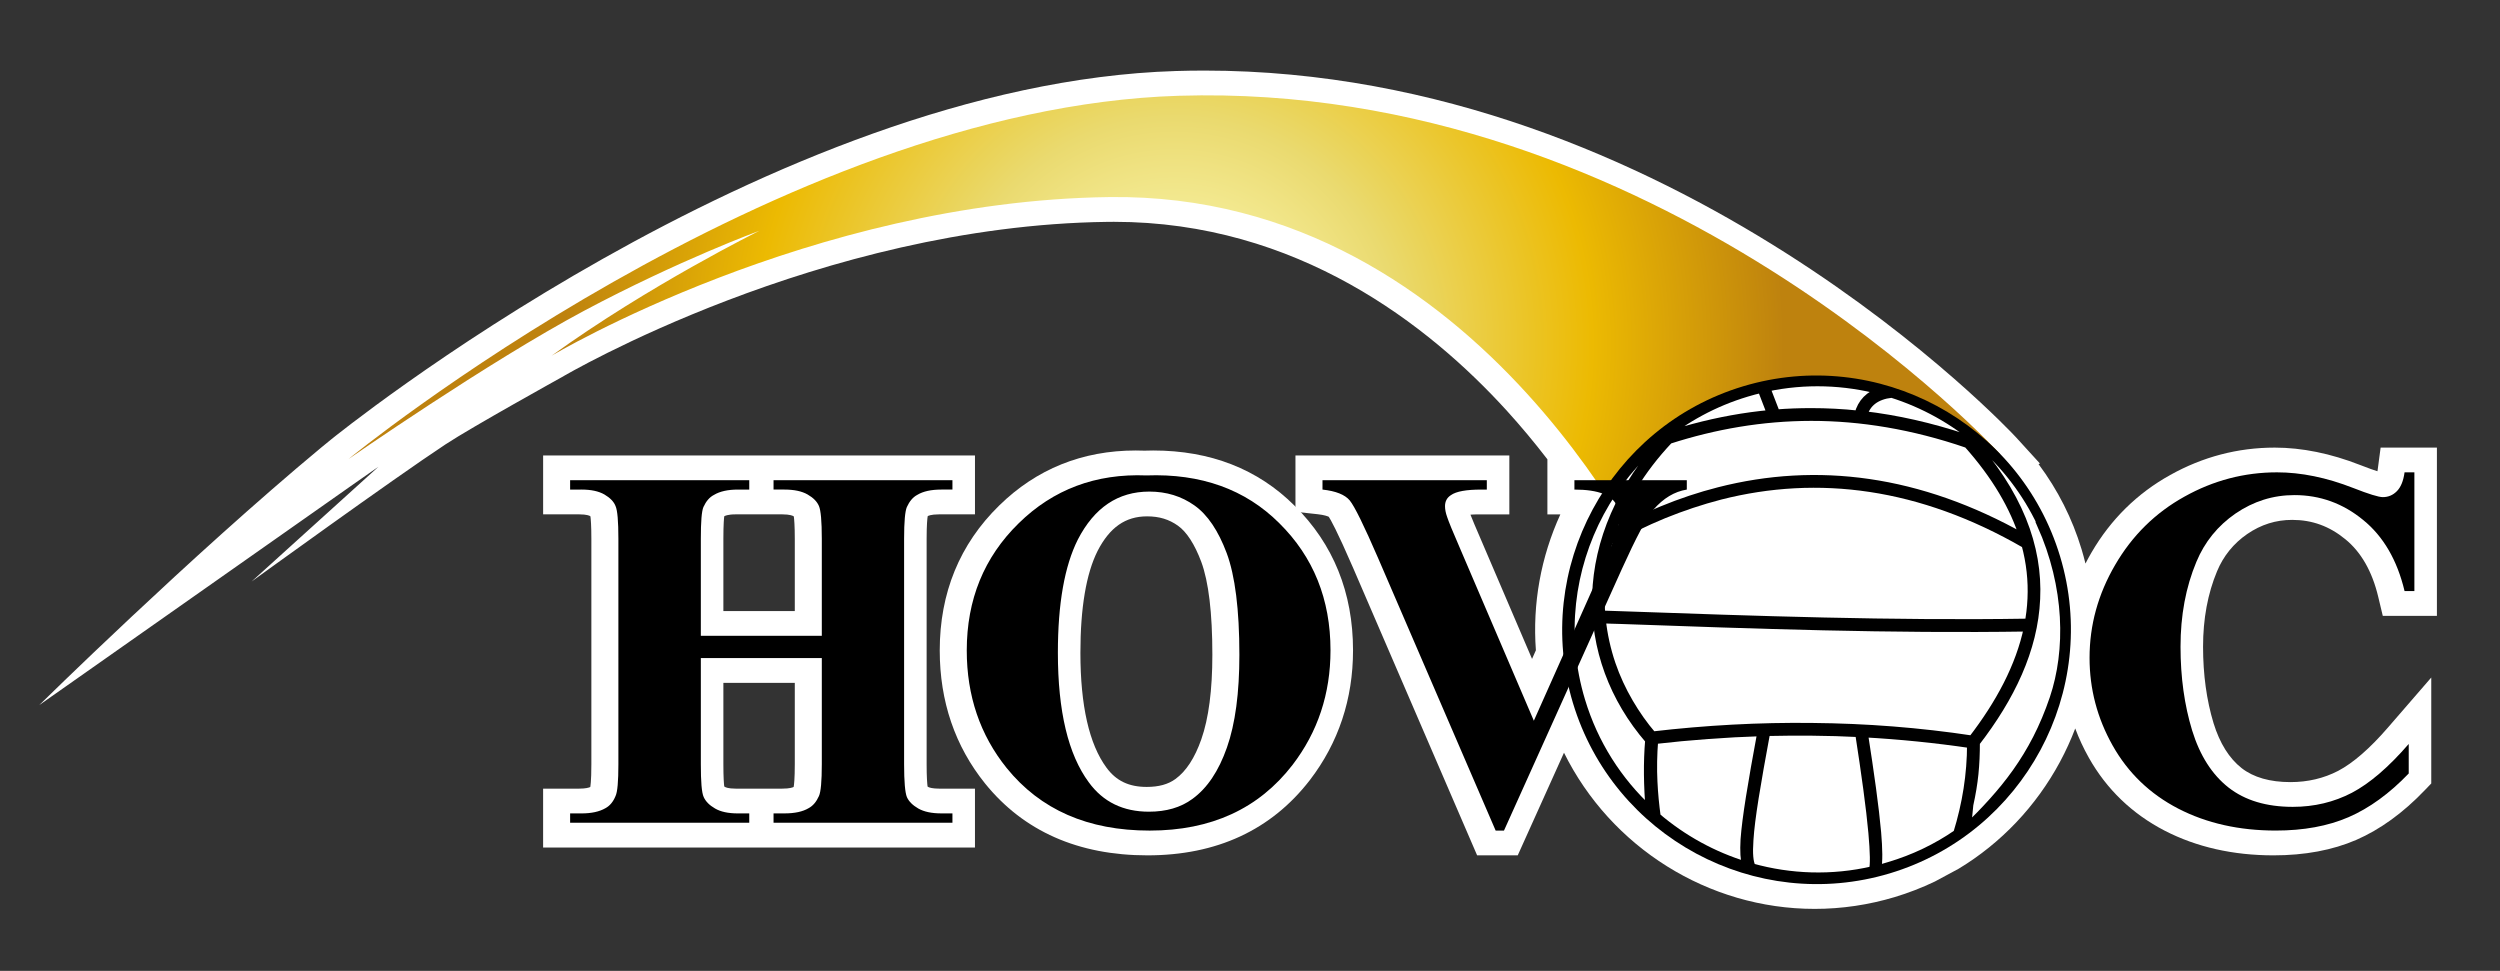
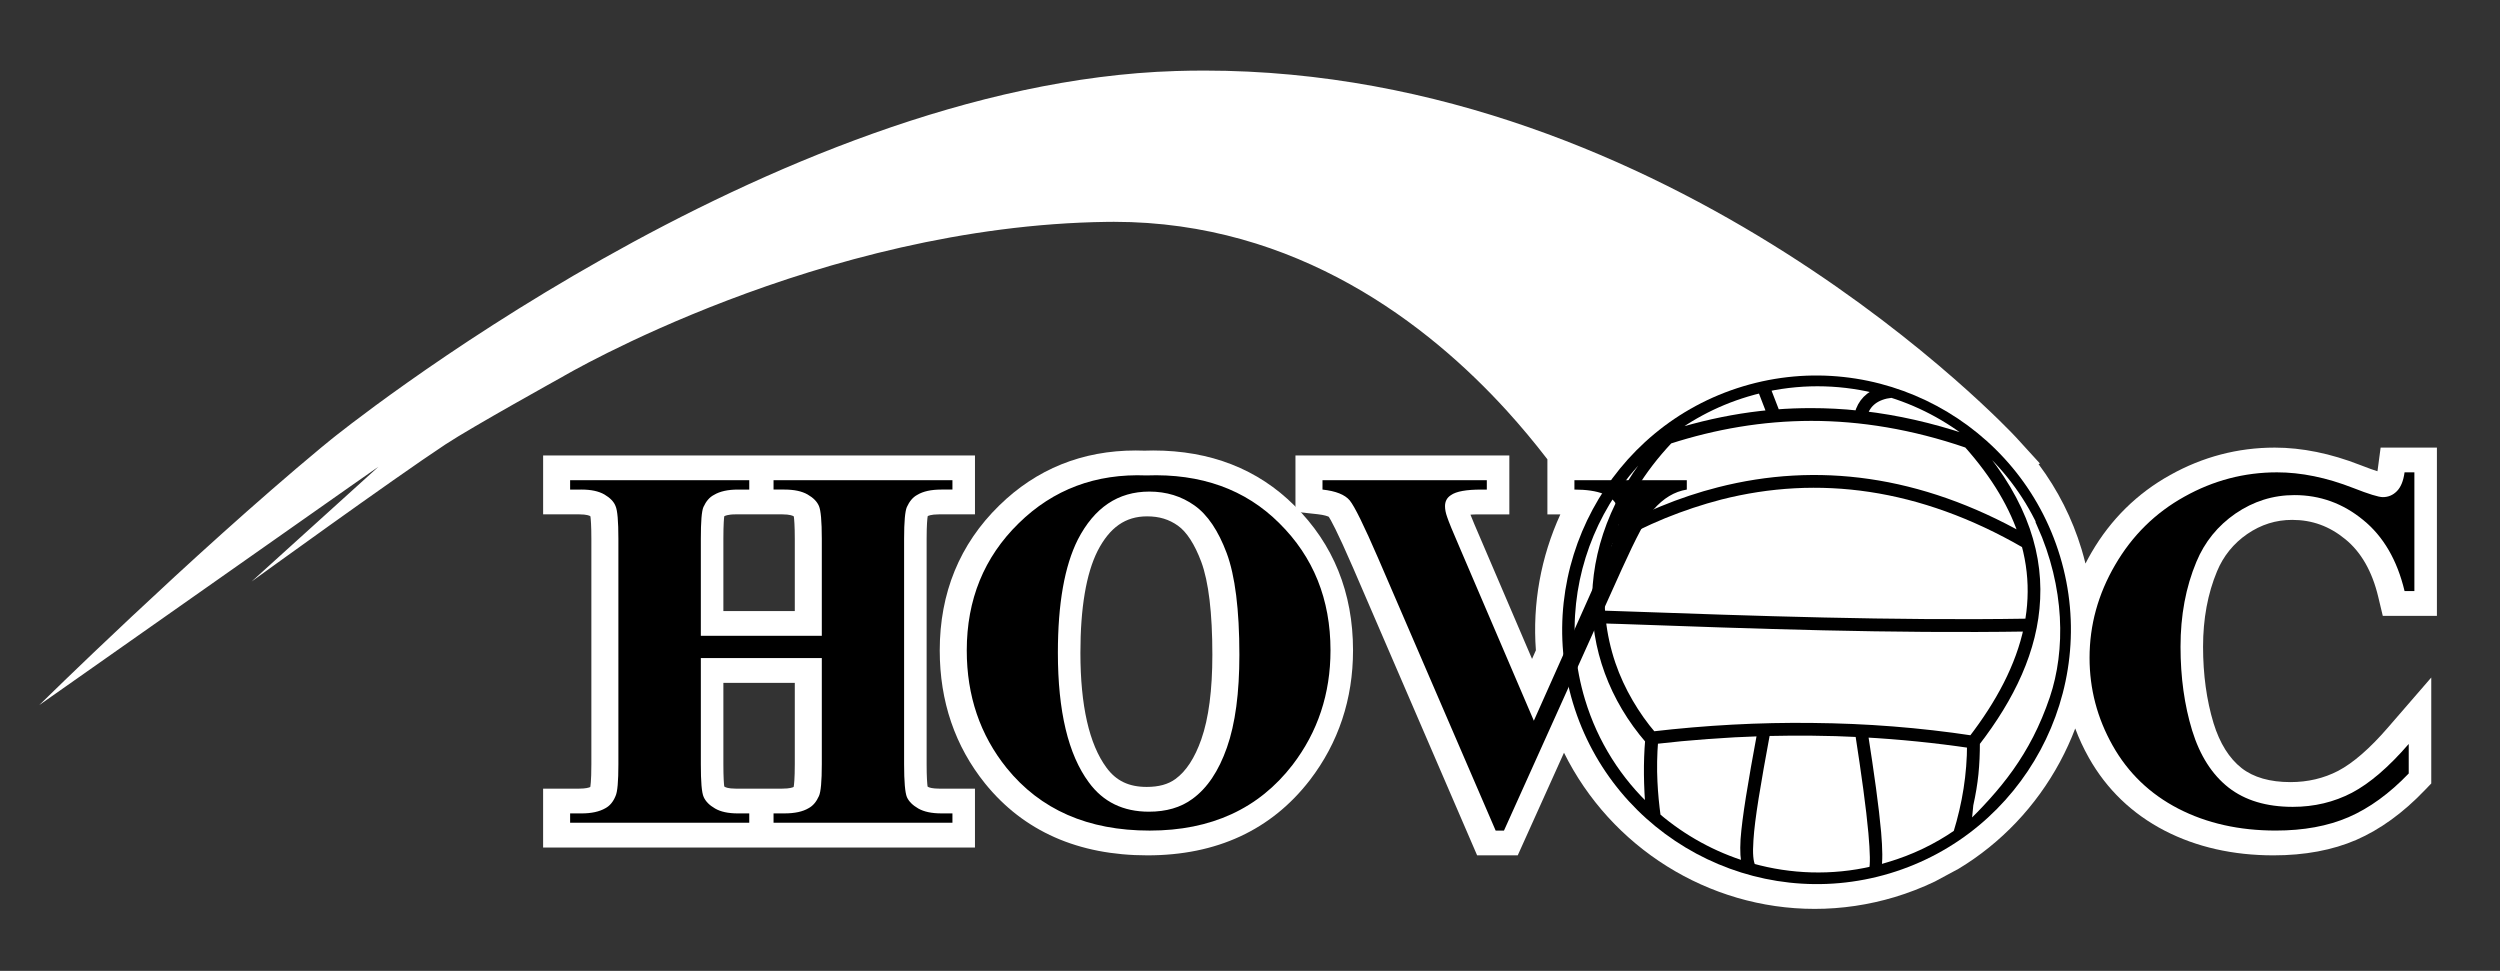
<svg xmlns="http://www.w3.org/2000/svg" height="155.334px" id="Laag_1" viewBox="0 0 400 155.334" width="400px" x="0px" y="0px">
  <rect x="0" y="0" width="400" height="155.334" fill="#333333" stroke="none" />
  <g display="none">
    <path clip-rule="evenodd" d="M189.842,147.295  c-17.317-15.094-34.064-30.865-50.061-47.352C29.397-13.82-46.352-163.609,35.361-316.851l1.984-3.725h4.221  c55.521,0,104.236-28.364,156.707-41.655l1.727-0.435l1.726,0.435c18.125,4.591,35.914,11.261,53.487,17.607  c18.513,6.686,37.139,13.276,56.294,17.903c15.377,3.714,31.099,6.145,46.95,6.145h4.218l1.987,3.725  c28.473,53.4,39.933,110.668,31.764,170.768C380.695-30.312,295.829,72.639,210.177,147.295c-3.033,2.643-5.729,6.225-10.167,6.225  C195.573,153.52,192.874,149.938,189.842,147.295L189.842,147.295z" display="inline" fill="#FFFFFF" fill-rule="evenodd" />
    <path clip-rule="evenodd" d="M61.438-73.074  c6.181,14.334,13.374,28.387,21.388,42.105V-75.98C75.693-75.115,68.575-74.025,61.438-73.074L61.438-73.074z" display="inline" fill="#003477" fill-rule="evenodd" />
    <path clip-rule="evenodd" d="M129.696-76.879V4.359h46.869V-73.18  C160.979-74.728,145.33-76.111,129.696-76.879L129.696-76.879z" display="inline" fill="#003477" fill-rule="evenodd" />
    <path clip-rule="evenodd" d="M270.305,4.36v-69.182  c-15.635-0.713-31.281-2.043-46.871-3.566V4.36H270.305L270.305,4.36z" display="inline" fill="#003477" fill-rule="evenodd" />
    <path clip-rule="evenodd" d="M317.174-30.931  c7.227-12.361,13.757-24.947,19.477-37.74c-6.489,0.867-12.971,1.848-19.477,2.658V-30.931L317.174-30.931z" display="inline" fill="#003477" fill-rule="evenodd" />
    <path clip-rule="evenodd" d="M362.633-172.447  c1.258-26.902-1.889-54.281-10.393-81.912l-38.369,13.438l6.591,6.25l6.176,13.239l-2.318,0.254l-0.098,16.06l12.363,35.3  C345.268-170.783,353.938-171.762,362.633-172.447L362.633-172.447z M348.907-264.421c-2.679-7.56-5.767-15.137-9.282-22.726  c-1.528-0.14-3.05-0.297-4.569-0.471c-14.166-1.604-28.122-4.54-41.826-8.264c-3.32-0.904-6.629-1.852-9.918-2.84l19.091,54.509  l4.332-3.474l4.749,4.503l9.36-3.278l-2.535-7.243L348.907-264.421L348.907-264.421z M270.689-302.694  c-10.835-3.565-21.559-7.43-32.281-11.305c-4.98-1.802-9.966-3.62-14.974-5.391v19.417c21.824,9.162,37.152,30.732,37.152,55.883  c0,6.975-1.183,13.671-3.35,19.907l35.857-12.56l0,0l6.89-5.527l-5.03-14.356l-7.24,2.537L270.689-302.694L270.689-302.694z   M255.195-219.078l-0.29,0.63C255.005-218.66,255.099-218.867,255.195-219.078L255.195-219.078z M254.276-217.144l-0.321,0.634  C254.063-216.72,254.168-216.932,254.276-217.144L254.276-217.144z M252.121-213.192l-0.365,0.61  C251.879-212.785,252.001-212.989,252.121-213.192L252.121-213.192z M250.487-210.591c-6.575,9.89-15.977,17.737-27.054,22.387  v17.356c20.691,2.039,41.488,3.758,62.216,4.119v-3.119h1.11l10.165-12.742l-5.487-2.949l0.978-47.868l-7.626,2.67l2.539,7.243  L250.487-210.591L250.487-210.591z M302.16-166.835c1.744-0.067,3.487-0.155,5.228-0.257v-1.67l-5.228-0.027V-166.835  L302.16-166.835z M323.898-168.45l1.87-0.19l-5.503-15.72l-3.025,1.14l-2.739,1.03l7.624,12.341h1.773V-168.45L323.898-168.45z   M176.565-319.643c-21.025,7.239-41.708,15.54-63.08,21.829c-17.356,5.107-35.053,9.011-53.121,10.673  c-16.651,36.037-24.577,74.154-23.105,113.007c1.742-0.138,3.484-0.29,5.228-0.449l0.199-5.038l4.424-8.926l2.401,0.059  l1.179-14.31l1.774-0.633l4.782-8.815l10.594-0.223l1.679-39.227l-0.893-0.495l2.877-1.797l8.289-12.831v-3.746  c-0.332-0.098-0.578-0.407-0.578-0.771c0-0.365,0.246-0.674,0.578-0.773v-3.411h0.459v3.411c0.334,0.1,0.575,0.409,0.575,0.773  c0,0.364-0.241,0.673-0.575,0.771v3.474l4.523,13.415l4.004,5.911l-1.218,0.697l-0.885,28.408l9.249-7.854l7.569,6.493l1.34-32.938  l-0.918-1.528l2.264-0.485l8.287-12.83v-3.746c-0.332-0.098-0.576-0.407-0.576-0.771c0-0.364,0.244-0.673,0.576-0.773v-3.411h0.463  v3.411c0.332,0.1,0.573,0.409,0.573,0.773c0,0.365-0.241,0.674-0.573,0.771v3.474l3.971,12.182l1.516,0.873l2.539,5.696  l-0.703,0.407l-0.868,35.185l16.053-0.503l-0.012-2.293l3.744-0.121l0.063,2.322l1.06-0.075l1.163,15.581l-0.531,12.58l21.2,0.515  l-0.108,8.895c4.184,0.376,8.366,0.777,12.546,1.188v-12.56c-21.824-9.164-37.152-30.734-37.152-55.888  c0-25.151,15.328-46.721,37.152-55.883v-19.67H176.565z" display="inline" fill="#003477" fill-rule="evenodd" />
    <path clip-rule="evenodd" d="M194.452,141.883C60.589,25.194-49.875-142.189,41.554-313.654  c56.9,0,108.04-29.106,158.437-41.873c47.162,11.947,101.545,41.873,158.454,41.873c91.429,171.465-19.033,338.847-152.896,455.537  C198.673,147.875,201.326,147.875,194.452,141.883L194.452,141.883z M165.908-212.672v-62.851h27.706v11.945h-13.832v10.702h13.249  v11.853h-13.249v28.35h-13.874V-212.672z M199.149-255.25c0-7.759,1.333-13.204,4.001-16.346c2.669-3.146,7.146-4.725,13.48-4.725  c6.316,0,10.794,1.58,13.462,4.725c2.667,3.142,4.002,8.586,4.002,16.346v4.491h-14.061v-7.729c0-2.545-0.244-4.168-0.734-4.859  c-0.508-0.691-1.396-1.029-2.669-1.029c-1.322,0-2.226,0.323-2.7,0.952c-0.476,0.627-0.72,2.115-0.72,4.493v1.839v27.861  c0,2.393,0.244,3.909,0.735,4.554c0.505,0.645,1.395,0.965,2.685,0.965c1.302,0,2.206-0.338,2.68-1.027  c0.479-0.689,0.724-2.345,0.724-4.952v-1.395v-9.477h14.061v7.635c0,7.759-1.335,13.204-4.002,16.346  c-2.668,3.146-7.146,4.723-13.462,4.723c-6.333,0-10.811-1.578-13.48-4.723c-2.668-3.142-4.001-8.587-4.001-16.346L199.149-255.25  L199.149-255.25z M199.993,109.178c7.972-7.271,15.793-14.691,23.44-22.264v-0.002V86.91c7.802-7.725,15.423-15.611,22.841-23.664  l0.561-0.605l0.138-0.152l0.14-0.15l0.14-0.15l0.138-0.15l0.969-1.062l0.139-0.152l0.141-0.15l0.138-0.154l0.138-0.152l0.141-0.15  l0.139-0.152c1.015-1.113,2.021-2.232,3.029-3.352l0.14-0.154c0.913-1.02,1.824-2.041,2.731-3.064  c-0.362,0.408-0.727,0.818-1.092,1.227c23.968-26.906,45.61-55.6,63.173-85.656v-35.074c-7.922,0.99-15.869,1.734-23.89,1.734  c-7.654,0-15.315-0.197-22.979-0.545V4.365h-46.871v-72.748c-8.156-0.799-16.304-1.648-24.426-2.49  c-7.46-0.773-14.942-1.559-22.443-2.301V4.365h-46.869v-81.238c-8.247-0.406-16.489-0.643-24.716-0.643  c-7.418,0-14.792,0.65-22.155,1.541v45.002C113.463,21.488,156.075,69.117,199.993,109.178L199.993,109.178z M150.218-75.556  c-0.977-0.076-1.954-0.15-2.93-0.223C148.264-75.705,149.241-75.633,150.218-75.556L150.218-75.556z M200-27.224l5.248,9.742  l11.067,1.883l-7.824,7.906l1.593,10.904L200-1.646l-10.087,4.857l1.594-10.904l-7.826-7.906l11.069-1.883L200-27.224L200-27.224z   M161.591,33.805v-3.348c0-3.414,0.783-5.979,2.351-7.686c1.57-1.705,3.912-2.566,7.026-2.566c3.037,0,5.355,0.852,6.967,2.541  c1.605,1.689,2.411,4.127,2.411,7.309c0,2-0.267,3.793-0.806,5.396c-0.534,1.594-1.382,3.123-2.531,4.582  c-0.457,0.564-1.142,1.361-2.067,2.385c-2.257,2.549-3.612,4.6-4.066,6.158h9.52v6.537h-18.923  c-0.034-0.17-0.062-0.352-0.071-0.539c-0.006-0.188-0.006-0.471-0.006-0.84c0-2.43,0.557-4.891,1.672-7.387  c1.107-2.498,2.789-5.027,5.035-7.594c0.233-0.281,0.574-0.67,1.031-1.158c2.332-2.547,3.499-5.111,3.499-7.713  c0-1.371-0.122-2.238-0.352-2.59c-0.242-0.352-0.677-0.523-1.312-0.523c-0.618,0-1.047,0.18-1.286,0.549  c-0.232,0.371-0.353,1.27-0.353,2.695v3.791L161.591,33.805L161.591,33.805z M201.759,30.467v14.869  c0,3.422-0.779,5.979-2.334,7.686c-1.561,1.699-3.895,2.549-7.018,2.549c-3.147,0-5.506-0.857-7.069-2.566  c-1.569-1.707-2.351-4.264-2.351-7.668V30.468c0-3.406,0.781-5.963,2.351-7.688c1.562-1.713,3.922-2.574,7.069-2.574  c3.124,0,5.458,0.861,7.018,2.566C200.979,24.479,201.759,27.043,201.759,30.467L201.759,30.467z M190.751,30.014v15.777  c0,1.422,0.122,2.322,0.35,2.691c0.234,0.369,0.671,0.551,1.305,0.551c0.61,0,1.03-0.182,1.28-0.551  c0.238-0.369,0.359-1.27,0.359-2.691V30.014c0-1.443-0.121-2.344-0.35-2.703c-0.232-0.361-0.662-0.541-1.29-0.541  c-0.616,0-1.046,0.18-1.285,0.549C190.873,27.69,190.751,28.588,190.751,30.014L190.751,30.014z M208.149,55.113V30.047  c-0.582,0.268-1.167,0.463-1.75,0.584c-0.574,0.111-1.21,0.172-1.896,0.172c-0.163,0-0.333,0-0.515-0.008  c-0.171-0.01-0.342-0.027-0.515-0.043V25.25c1.613-0.385,2.942-0.961,3.999-1.725c1.053-0.754,1.851-1.705,2.385-2.846h5.909  v34.434H208.149L208.149,55.113z M219.834,40.393c0-1.105,0.155-2.033,0.465-2.779c0.307-0.748,0.773-1.312,1.373-1.689  c-0.586-0.326-1.04-0.893-1.357-1.699c-0.316-0.812-0.48-1.793-0.48-2.934v-1.605c0-3.018,0.817-5.352,2.438-7  c1.628-1.656,3.927-2.48,6.916-2.48c2.993,0,5.315,0.824,6.955,2.48c1.639,1.648,2.462,3.982,2.462,7v1.605  c0,1.141-0.161,2.121-0.487,2.934c-0.326,0.807-0.783,1.373-1.374,1.699c0.618,0.377,1.09,0.941,1.4,1.689  c0.307,0.746,0.462,1.674,0.462,2.779v4.951c0,3.396-0.783,5.953-2.352,7.66c-1.561,1.709-3.92,2.566-7.065,2.566  c-3.125,0-5.459-0.85-7.02-2.549c-1.554-1.707-2.335-4.264-2.335-7.678v-4.95H219.834z M227.401,41.953v3.887  c0,1.461,0.128,2.379,0.388,2.744c0.265,0.371,0.746,0.551,1.451,0.551c0.692,0,1.18-0.172,1.444-0.523  c0.27-0.35,0.405-1.277,0.405-2.771v-3.887c0-1.475-0.136-2.391-0.405-2.752c-0.265-0.361-0.752-0.541-1.444-0.541  c-0.689,0-1.171,0.18-1.436,0.549C227.539,39.578,227.401,40.498,227.401,41.953L227.401,41.953z M229.24,26.641  c-0.689,0-1.171,0.189-1.436,0.568c-0.265,0.375-0.402,1.146-0.402,2.322c0,1.674,0.128,2.711,0.388,3.098  c0.265,0.385,0.746,0.574,1.451,0.574c0.692,0,1.18-0.189,1.444-0.574c0.27-0.387,0.405-1.32,0.405-2.797  c0-1.389-0.136-2.273-0.405-2.643C230.42,26.822,229.933,26.641,229.24,26.641L229.24,26.641z M223.434-319.39  c-7.759-2.746-15.569-5.379-23.491-7.654c-7.873,2.221-15.647,4.738-23.378,7.401v19.67c-21.824,9.162-37.152,30.732-37.152,55.883  c0,25.154,15.328,46.724,37.152,55.888v12.56c7.917,0.781,15.816,1.606,23.693,2.424c7.707,0.8,15.432,1.606,23.176,2.37v-17.355  c21.824-9.164,37.152-30.732,37.152-55.886c0-25.151-15.328-46.721-37.152-55.883L223.434-319.39L223.434-319.39z M55.927-132.029  l2.084-0.219c1.944-0.204,3.244-0.749,3.901-1.62c0.657-0.883,0.979-2.549,0.979-4.996c0-2.024-0.336-3.437-1.021-4.237  c-0.685-0.785-1.82-1.102-3.415-0.937l-2.529,0.267L55.927-132.029L55.927-132.029z M43.674-152.622l16.966-1.781  c5.413-0.57,9.217,0.309,11.439,2.648c2.209,2.341,3.314,6.727,3.314,13.181c0,3.05-0.35,5.618-1.049,7.688  c-0.7,2.084-1.707,3.555-3.049,4.414l4.713,28.094l-13.287,1.395l-3.27-25.657l-3.118,0.329v26.001l-12.658,1.33L43.674-152.622  L43.674-152.622z M93.552-140.097v25.551c0,2.194,0.226,3.577,0.675,4.153c0.464,0.574,1.278,0.841,2.46,0.798  c1.194-0.04,2.022-0.378,2.457-1.026c0.438-0.647,0.664-2.175,0.664-4.566v-1.28v-25.129c0-2.334-0.226-3.815-0.676-4.434  c-0.466-0.616-1.28-0.898-2.445-0.858c-1.21,0.042-2.038,0.366-2.474,0.96c-0.436,0.591-0.662,1.963-0.662,4.142L93.552-140.097  L93.552-140.097z M80.664-137.961c0-7.115,1.225-12.149,3.669-15.118c2.444-2.967,6.548-4.56,12.353-4.763  c5.789-0.202,9.892,1.103,12.336,3.902c2.446,2.796,3.67,7.746,3.67,14.862v20.474c0,7.114-1.225,12.15-3.67,15.117  c-2.444,2.969-6.548,4.562-12.336,4.764c-5.806,0.201-9.909-1.104-12.353-3.9c-2.445-2.798-3.669-7.748-3.669-14.864V-137.961  L80.664-137.961z M119.883-99.504v-57.639l25.973,0.907v10.953l-13.254-0.464v9.817l12.761,0.446v10.87l-12.761-0.445v15.046  l13.83,0.484v10.952L119.883-99.504L119.883-99.504z M164.81-132.301l2.088,0.183c1.948,0.17,3.249-0.123,3.909-0.868  c0.659-0.756,0.98-2.361,0.98-4.808c0-2.024-0.338-3.502-1.021-4.433c-0.689-0.917-1.823-1.453-3.42-1.593l-2.535-0.223  L164.81-132.301L164.81-132.301z M152.538-155.255l16.993,1.487c5.422,0.474,9.231,2.086,11.46,4.854  c2.212,2.77,3.318,7.364,3.318,13.819c0,3.053-0.348,5.552-1.051,7.489c-0.7,1.949-1.708,3.224-3.053,3.825l4.721,29.004  l-13.308-1.166l-3.278-26.29l-3.126-0.272v26.001l-12.677-1.109v-57.642H152.538z M190.928-151.879l16.995,1.488  c5.167,0.451,8.92,2.003,11.262,4.667c2.338,2.666,3.517,6.721,3.517,12.148v26.593c0,5.454-1.161,9.305-3.487,11.547  c-2.326,2.246-6.096,3.139-11.291,2.684l-16.995-1.488L190.928-151.879L190.928-151.879z M203.606-139.817v35.732l2.142,0.188  c1.586,0.138,2.665-0.062,3.236-0.604c0.576-0.539,0.869-2.021,0.869-4.438v-1.449v-23.44c0-2.417-0.293-3.962-0.869-4.618  c-0.571-0.652-1.65-1.044-3.236-1.182L203.606-139.817L203.606-139.817z M241.448-109.635l6.212,0.436  c-0.083-5.476-0.38-10.362-0.914-14.645c-0.516-4.297-1.245-7.949-2.172-10.953c-0.953,2.873-1.697,6.421-2.217,10.646  C241.826-119.943,241.53-115.097,241.448-109.635L241.448-109.635z M228.835-90.166v-11.279c0-10.858,0.813-19.913,2.426-27.196  c1.614-7.284,4.167-13.433,7.633-18.465l11.39,0.798c3.478,5.572,6.046,12.108,7.674,19.616c1.629,7.499,2.439,16.653,2.439,27.453  v11.277l-12.736-0.893v-9.504l-6.212-0.434v9.506L228.835-90.166L228.835-90.166z M267.033-145.33l12.719,0.443V-98.2l13.181,0.459  v10.957l-25.899-0.906v-57.64H267.033z M296.897-86.34v-57.641l25.952-1.359v10.953l-13.243,0.695v9.815l12.751-0.668v10.869  l-12.751,0.67v15.046l13.818-0.725v10.955L296.897-86.34L296.897-86.34z M328.705-146.714l11.763-1.236  c1.201,1.827,2.403,3.951,3.608,6.383c1.201,2.42,2.375,5.108,3.522,8.068v-15.202l12.574-1.323v57.643l-12.574,1.322v-11.292  c0-4.893-0.516-9.535-1.554-13.926c-1.046-4.391-2.599-8.517-4.684-12.362v38.235l-12.656,1.33L328.705-146.714L328.705-146.714z   M23.051-167.837c27.389-0.731,54.777-6.55,82.169-6.55c60.493,0,127.756,13.247,188.308,13.247  c27.794,0,55.592-5.823,83.388-6.548c2.737-43.294-5.322-87.752-27.641-132.501c-4.173-0.21-8.339-0.557-12.489-1.027  c-13.394-1.516-26.588-4.308-39.545-7.828c-18.236-4.954-35.94-11.342-53.645-17.745c-14.299-5.172-28.855-10.537-43.614-14.525  c-30.702,8.222-60.214,21.424-90.796,30.423c-19.094,5.619-38.522,9.717-58.458,10.704  C29.751-258.096,20.203-213.697,23.051-167.837L23.051-167.837z M355.398-76.133c-20.705,1.258-41.408,6.338-62.114,6.338  c-60.561,0-127.823-13.244-188.304-13.244c-20.208,0-40.419,4.861-60.632,6.254c31.39,78.473,92.475,149.043,155.651,204.85  c20.031-17.691,39.208-36.283,57.213-55.824C298.897,27.004,334.069-23.076,355.398-76.133L355.398-76.133z" display="inline" fill-rule="evenodd" />
  </g>
  <g display="none">
    <g display="inline">
      <path d="M-10.403,18.036h9.262c1.473,0,2.68,0.462,3.619,1.381c0.939,0.921,1.409,2.035,1.409,3.346   c0,1.056-0.22,1.939-0.65,2.644c-0.435,0.699-1.124,1.254-2.072,1.651c0.866,0.244,1.501,0.741,1.899,1.491   c0.403,0.758,0.602,1.616,0.602,2.578c0,0.415,0.009,0.824,0.024,1.214c0.016,0.391,0.062,0.853,0.134,1.382   c0.07,0.529,0.259,1.019,0.564,1.469H0.614c-0.144-0.337-0.281-1.073-0.406-2.212l-0.267-2.456   c-0.078-0.574-0.337-1.06-0.772-1.456c-0.435-0.393-1.108-0.589-2.021-0.589H-6.63v6.713h-3.774V18.036H-10.403z M-6.629,25.786   h4.143c1.73,0,2.596-0.816,2.596-2.443c0-1.579-0.866-2.37-2.596-2.37h-4.143V25.786z" fill="#2C3D8E" />
      <path d="M14.664,17.63c2.583,0,4.636,0.853,6.158,2.569c1.523,1.709,2.283,3.865,2.283,6.476   c0,2.575-0.752,4.703-2.259,6.382c-1.508,1.678-3.568,2.519-6.182,2.519c-2.569,0-4.613-0.846-6.147-2.541   c-1.532-1.697-2.296-3.819-2.296-6.359c0-2.624,0.756-4.784,2.271-6.492C10.008,18.48,12.063,17.63,14.664,17.63z M14.664,32.398   c1.538,0,2.7-0.548,3.488-1.652c0.787-1.1,1.179-2.459,1.179-4.072c0-1.645-0.385-3.035-1.142-4.172   c-0.76-1.13-1.936-1.698-3.524-1.698c-1.591,0-2.765,0.56-3.524,1.676c-0.76,1.12-1.144,2.519-1.144,4.194   c0,1.582,0.384,2.933,1.144,4.049C11.899,31.842,13.073,32.398,14.664,32.398z" fill="#2C3D8E" />
      <path d="M25.681,18.036h12.846v3.176h-9.072v3.657h8.324v2.937h-8.324v4.209h9.265v3.176H25.681V18.036z" fill="#2C3D8E" />
      <path d="M41.269,18.036h9.26c1.475,0,2.687,0.462,3.621,1.381c0.935,0.921,1.405,2.035,1.405,3.346   c0,1.056-0.214,1.939-0.649,2.644c-0.431,0.699-1.12,1.254-2.067,1.651c0.869,0.244,1.5,0.741,1.903,1.491   c0.399,0.758,0.599,1.616,0.599,2.578c0,0.415,0.008,0.824,0.026,1.214c0.016,0.391,0.056,0.853,0.132,1.382   c0.073,0.529,0.261,1.019,0.567,1.469h-3.779c-0.145-0.337-0.283-1.073-0.411-2.212l-0.262-2.456   c-0.083-0.574-0.337-1.06-0.772-1.456c-0.431-0.393-1.105-0.589-2.022-0.589h-3.774v6.713h-3.778L41.269,18.036L41.269,18.036z    M45.047,25.786h4.134c1.731,0,2.6-0.816,2.6-2.443c0-1.579-0.869-2.37-2.6-2.37h-4.134V25.786z" fill="#2C3D8E" />
      <path d="M58.638,18.036h5.318l4.016,11.813l3.848-11.813h5.318V35.19h-3.539V22.946L69.342,35.19h-2.909   l-4.214-12.244L62.173,35.19h-3.535C58.638,35.19,58.638,18.036,58.638,18.036z" fill="#2C3D8E" />
      <path d="M88.155,17.63c2.582,0,4.634,0.853,6.156,2.569c1.527,1.709,2.286,3.865,2.286,6.476   c0,2.575-0.751,4.703-2.262,6.382c-1.504,1.678-3.567,2.519-6.18,2.519c-2.569,0-4.615-0.846-6.147-2.541   c-1.534-1.697-2.299-3.819-2.299-6.359c0-2.624,0.756-4.784,2.276-6.492C83.497,18.48,85.556,17.63,88.155,17.63z M88.155,32.398   c1.536,0,2.703-0.548,3.485-1.652c0.787-1.1,1.182-2.459,1.182-4.072c0-1.645-0.383-3.035-1.142-4.172   c-0.764-1.13-1.939-1.698-3.525-1.698c-1.588,0-2.764,0.56-3.524,1.676c-0.762,1.12-1.142,2.519-1.142,4.194   c0,1.582,0.38,2.933,1.142,4.049C85.391,31.842,86.567,32.398,88.155,32.398z" fill="#2C3D8E" />
      <path d="M99.174,18.036h3.751l7.169,11.524l0.048-11.524h3.535V35.19h-3.775l-7.145-11.5l-0.052,11.5h-3.531   V18.036z" fill="#2C3D8E" />
      <path d="M116.998,18.036h7.412c2.306,0,4.185,0.725,5.626,2.177c1.445,1.449,2.169,3.551,2.169,6.304   c0,2.612-0.666,4.711-1.997,6.297c-1.332,1.586-3.265,2.377-5.799,2.377h-7.412L116.998,18.036L116.998,18.036z M120.776,32.015   h3.367c1.216,0,2.235-0.407,3.059-1.225c0.812-0.816,1.225-2.119,1.225-3.911c0-1.857-0.381-3.266-1.131-4.226   c-0.753-0.959-2.03-1.441-3.827-1.441h-2.693V32.015z" fill="#2C3D8E" />
    </g>
    <g display="inline">
      <path d="M205.172-96.83c0,1.055,0.353,1.86,1.057,2.403c0.736,0.514,1.653,0.771,2.741,0.771   c0.901,0,1.679-0.161,2.346-0.48c0.665-0.318,0.998-0.871,0.998-1.654c0-0.798-0.327-1.33-0.972-1.597   c-0.65-0.262-2.008-0.665-4.067-1.209c-2.064-0.545-3.442-1.206-4.139-1.989c-0.697-0.784-1.046-1.75-1.046-2.902   c0-1.648,0.639-2.92,1.922-3.826c1.287-0.903,2.785-1.354,4.504-1.354c1.97,0,3.61,0.433,4.917,1.305   c1.308,0.872,1.958,2.206,1.958,4.012h-3.658c0-0.838-0.309-1.445-0.935-1.821c-0.623-0.375-1.445-0.563-2.455-0.563   c-0.69,0-1.292,0.152-1.817,0.458c-0.515,0.301-0.778,0.799-0.778,1.483c0,0.706,0.368,1.203,1.107,1.489l3.896,1.08   c1.829,0.463,3.152,1.087,3.982,1.872c0.823,0.783,1.237,1.828,1.237,3.14c0,1.628-0.617,2.952-1.852,3.965   c-1.233,1.018-2.999,1.524-5.293,1.524c-2.068,0-3.802-0.521-5.209-1.562c-1.405-1.042-2.101-2.558-2.101-4.545L205.172-96.83   L205.172-96.83z" fill="#2C3D8E" />
      <path d="M234.571-91.108h-3.755l-2.909-11.758l-2.913,11.758h-3.826l-4.545-17.152h3.774l2.723,11.693   l3.029-11.693h3.536l2.936,11.837l2.863-11.837h3.703L234.571-91.108z" fill="#2C3D8E" />
      <path d="M240.917-108.26h3.778v17.152h-3.778V-108.26z" fill="#2C3D8E" />
      <path d="M248.015-108.26h12.075v3.177h-8.299v3.946h7.192v2.937h-7.192v7.092h-3.776V-108.26z" fill="#2C3D8E" />
      <path d="M266.081-105.084h-5.148v-3.176h14.073v3.177h-5.15v13.975h-3.775V-105.084z" fill="#2C3D8E" />
    </g>
    <g display="inline">
      <path d="M207.287-84.203h3.872l6.425,17.152h-3.922l-1.301-3.823h-6.42l-1.347,3.823h-3.826L207.287-84.203z    M206.927-73.691h4.449l-2.162-6.276L206.927-73.691z" fill="#2C3D8E" />
      <path d="M222.875-81.029h-5.149v-3.174h14.072v3.174h-5.144v13.978h-3.779V-81.029z" fill="#2C3D8E" />
      <path d="M233.772-84.203h3.778v13.978h8.371v3.174h-12.149V-84.203z" fill="#2C3D8E" />
      <path d="M248.04-84.203h12.845v3.174h-9.072v3.658h8.325v2.936h-8.325v4.209h9.265v3.174H248.04V-84.203z" fill="#2C3D8E" />
      <path d="M267.429-81.029h-5.151v-3.174h14.073v3.174h-5.149v13.978h-3.773V-81.029z" fill="#2C3D8E" />
-       <path d="M278.326-84.203h3.778v17.152h-3.778V-84.203z" fill="#2C3D8E" />
      <path d="M285.424-84.203h12.842v3.174h-9.067v3.658h8.323v2.936h-8.323v4.209h9.262v3.174h-13.037L285.424-84.203   L285.424-84.203z" fill="#2C3D8E" />
      <path d="M301.012-84.203h3.778v7.098l6.711-7.098h4.714l-6.711,6.778l7.36,10.374h-4.736l-5.176-7.575   l-2.162,2.145v5.43h-3.778V-84.203z" fill="#2C3D8E" />
    </g>
    <path d="M201.939-112.492c0,0-7.687-48.445-51.12-48.445c-43.434,0-46.774,41.767-46.774,55.131  s12.025,50.117,50.118,50.117h123.289c0,0,79.519-5.345,79.519,88.21c0,93.551-83.529,84.862-95.224,84.862  c-11.696,0-129.637,0-129.637,0s-77.518-0.329-87.542-70.83h85.866c0,0,20.96,56.798,69.405,56.798  c48.446,0,68.924-41.763,68.924-74.509c0-32.744-25.063-68.494-67.494-68.494h-98.227c0,0-69.163,7.351-69.163-69.162  s58.466-69.831,65.819-69.831h122.621c0,0,21.049,0.336,37.087,24.057s15.372,42.432,15.372,42.432h-72.839L201.939-112.492  L201.939-112.492z" display="inline" fill="#2C3D8E" />
  </g>
  <g display="none">
    <path d="M334.121-124.393l0.001,44.516h32.343v99.335l-43.113-0.001  C291.287,121.887,200.021,145.96,200.021,145.96S107.849,122.205,75.336,19.457H34.241v-99.335h31.33l0.001-44.514  c84.241-19.522,133.803-40.951,133.803-40.951S223.391-152.336,334.121-124.393z" display="inline" fill="#003453" />
    <path d="M338.315-84.071l-0.001-43.589l-3.167-0.799  c-108.271-27.321-133.546-40.449-133.776-40.571L199.58-170l-1.869,0.808c-0.493,0.213-50.251,21.519-133.086,40.715l-3.247,0.752  l-0.001,43.654h-31.33V23.65h42.24c17.423,52.443,50.383,83.844,75.194,101.035c27.408,18.991,50.521,25.085,51.493,25.335  l1.059,0.273l1.057-0.279c0.961-0.253,23.853-6.428,50.98-25.462c24.551-17.227,57.152-48.63,74.34-100.903l44.248,0.001V-84.071  H338.315z M362.271,15.263l-42.001-0.001l-0.92,2.941c-8.962,28.629-22.734,50.86-37.29,67.858  c-14.034-9.14-25.179-13.161-25.179-13.161c10.575,10.545,15.626,18.914,17.24,21.872c-1.26,1.297-2.519,2.547-3.777,3.771  c-15.446-27.087-34.56-32.358-34.56-32.358c-32.748-6.964-54.318-2.918-54.318-2.918c23.509,7.828,28.15,31.261,28.15,31.261  c30.823,6.94,44.853,11.901,49.784,13.868c-1.677,1.394-3.337,2.728-4.972,3.996c-21.161-7.837-45.82-12.677-45.82-12.677  c-15.671,10.61-25.569,21.53-33.941,31.441c-1.693-0.86-3.434-1.775-5.227-2.757c17.355-20.935,34.778-32.191,34.778-32.191  c-5.584-24.1-24.791-27.922-24.791-27.922c-19.338,10.031-34.613,21.933-46.543,34.1c-1.234-1.121-2.473-2.285-3.715-3.475  c21.637-22.139,42.347-32.417,42.347-32.417c-3.474-0.735-7.223-0.058-7.223-0.058c-18.501,4.934-33.847,12.064-46.678,20.382  c-14.918-17.085-29.083-39.555-38.282-68.625l-0.927-2.929H38.434v-90.948h31.329l0.001-45.379  c72.984-17.138,119.939-35.751,129.478-39.679c7.318,3.391,38.067,16.132,130.686,39.614l0.001,45.444h32.342L362.271,15.263  L362.271,15.263z" display="inline" fill="#FFCC00" />
    <path d="M211.561-130.163c-0.182,0.739-0.328,1.678-0.798,2.379  c1.39,0.595,2.657,1.322,4.041,1.848c-0.738-0.942-1.412-2.069-1.412-3.26C212.511-129.523,212.211-130.099,211.561-130.163z   M160.575-108.574c2.656-0.523,5.463-0.469,7.735-2.013l7.406-4.074c0.679-1.741,2.648-2.448,4.329-2.695  c0.239,0.106,0.654,0.247,0.919,0c4.216-2.578,8.646-4.344,13.157-5.976c4.247-1.9,1.683-7.828,5.135-10.271  c1.565-1.117,3.306-1.644,4.963-2.487c0.289-0.208,0.526-0.702,0.289-1.05c-0.113-0.551-0.738-0.489-1.06-0.764  c-1.864-1.719-2.484-3.996-1.831-6.333c0.473-1.219,1.619-2.381,2.949-2.754c1.421-0.474,2.951,0.204,3.953,1.171  c1.418,2.113,1.889,4.765,1.214,7.224c0.173,0.967-0.036,2.028,0.801,2.767c1.856,0.469,3.18,1.742,4.355,3.164  c1.038-0.783,2.373-1.214,3.813-0.938c1.39,0.257,2.533,1.204,3.097,2.536c0.498,1.118,0.358,2.739-0.264,3.88  c-0.41,0.311-0.501,0.785-1.063,1.054c0.881,1.365,1.357,2.946,2.536,4.059c0.735,0.755-0.028,1.331-0.242,2.081  c-0.553,0.504-1.382,0.609-1.941,0.609l-2.827-1.519c-2.838-1.282-5.911-2.116-8.653-3.576h-0.289  c-1.057,1.772-2.778,3.223-4.193,4.743c-1.476,1.456,0.975,1.969,1.473,3.024c1.831,2.154,3.455,4.591,3.783,7.238  c-0.595,1.065-1.721,1.844-2.863,2.11l-0.92-0.266c-4.077,0.266-8.115,0.846-12.003,1.756c-1.479,0.323-1.445,1.801-1.841,2.907  c-0.171,0.91,1.04,1.278,1.04,2.052c-0.885,0.599-1.622-0.241-2.33-0.47c-1.097-0.944-0.5-2.487-0.977-3.653  c0-0.682-0.441-1.383,0-2.012c1.894-0.785,3.959-0.9,5.727-2.158c1.974-1.171,4.132-2.211,6.549-2.11  c-0.055-0.412-0.644-0.638-1.058-0.842c-1.986-1.031-3.755-2.55-5.199-4.181c-3.659,1.162-7.251,2.69-11.184,2.845  c-2.68-0.116-5.156,0.702-7.23,2.526c-2.767,1.926-6.13,1.597-9.142,2.779c-1.096,0.561-1.625,2.472-3.156,1.911  c-1.976-1.084-5.927-0.866-6.046-1.181C159.453-108.056,160.129-108.409,160.575-108.574z" display="inline" fill="#FFCC00" />
    <g display="inline">
      <path d="M47.813-67.25h24.129c5.73,0,13.426,5.453,13.426,25.62c0,19.329-6.166,27.316-13.445,27.316h-10.07V7.18   h-14.04V-67.25z M61.472-31.537h3.125c3.337,0,6.754-1.351,6.754-9.605c0-7.94-3.417-8.879-6.812-8.879h-3.068L61.472-31.537   L61.472-31.537z" fill="#FFCC00" />
      <path d="M89.022-67.25h31.725v17.79h-17.968v10.563h17.171v18.085h-17.171v10.089h18.32V7.179H89.022V-67.25z" fill="#FFCC00" />
      <path d="M124.94-67.25h31.656v17.79H138.65v10.563h17.202v18.085H138.65v10.089h18.357V7.179H124.94V-67.25z" fill="#FFCC00" />
      <path d="M161.256-67.25h14.071v52.453h17.258V7.18h-31.329V-67.25z" fill="#FFCC00" />
      <path d="M196.216-67.25h24.141c5.754,0,13.424,5.453,13.424,25.62c0,19.329-6.106,27.316-13.451,27.316h-10.065   V7.18h-14.048L196.216-67.25L196.216-67.25z M209.907-31.537h3.097c3.337,0,6.753-1.351,6.753-9.605   c0-7.94-3.417-8.879-6.811-8.879h-3.039V-31.537z" fill="#FFCC00" />
      <path d="M251.921-23.161c0,7.064,1.002,12.44,4.344,12.44c3.684,0,4.449-5.022,4.449-12.228v-44.3h13.727v43.714   c0,24.081-7.285,32.084-18.324,32.084c-10.233,0-18.206-8.594-18.206-30.632V-67.25h14.01V-23.161z" fill="#FFCC00" />
      <path d="M309.251-46.961c-3.155-2.202-6.88-3.75-10.861-3.75c-2.236,0-6.015,0.086-6.015,4.973   c0,9.648,19.208,0.522,19.208,29.286c0,19.949-9.704,25.001-17.823,25.001c-5.366,0-9.85-1.152-15.037-3.657v-19.291   c3.717,3.183,8.345,4.905,12.565,4.905c3.271,0,6.258-1.344,6.258-5.09c0-10-19.238-0.971-19.238-29.949   c0-20.54,10.497-24.097,18.82-24.097c3.92,0,8.292,0.964,12.124,2.613v19.056H309.251z" fill="#FFCC00" />
      <path d="M338.932-67.25h14.021V7.18h-14.021v-26.802h-9.377V7.18h-14.046v-74.43h14.046v25.672h9.377V-67.25z" fill="#FFCC00" />
    </g>
    <g display="inline">
      <path d="M81.211-85.936h3.629l1.615,5.942h0.03l1.597-5.942h3.512l-3.273,9.93h-3.986L81.211-85.936z" fill="#FFFFFF" />
      <path d="M100.241-75.847c-3.042,0-4.867-1.703-4.867-5.12c0-3.295,1.825-5.109,4.867-5.109   c3.068,0,4.925,1.814,4.925,5.109C105.166-77.55,103.309-75.847,100.241-75.847z M100.241-78.251c1.324,0,1.389-1.627,1.389-2.716   c0-0.919-0.12-2.675-1.389-2.675c-1.213,0-1.361,1.756-1.361,2.675C98.88-79.878,99.058-78.251,100.241-78.251z" fill="#FFFFFF" />
      <path d="M109.826-85.936h3.332v6.992h4.137v2.938h-7.469V-85.936z" fill="#FFFFFF" />
      <path d="M121.926-85.936h3.362v6.992h4.165v2.938h-7.527V-85.936z" fill="#FFFFFF" />
-       <path d="M134.001-85.936h7.579v2.443h-4.311v1.38h4.13v2.374h-4.13v1.335h4.396v2.397h-7.663L134.001-85.936   L134.001-85.936z" fill="#FFFFFF" />
      <path d="M152.255-79.093v3.087h-3.333v-3.087l-3.243-6.843h3.628l1.353,4.152h0.062l1.353-4.152h3.492   L152.255-79.093z" fill="#FFFFFF" />
      <path d="M159.783-85.936h5.512c1.536,0,3.014,0.582,3.014,2.511c0,1.313-0.65,1.994-1.81,2.367v0.034   c1.213,0.18,1.977,1.229,1.977,2.24c0,2.503-1.792,2.779-3.618,2.779h-5.076v-9.931H159.783z M162.935-82.113h0.856   c0.596,0,1.209-0.209,1.209-0.949c0-0.751-0.533-0.958-1.155-0.958h-0.91V-82.113z M162.935-78.088h0.883   c0.59,0,1.27-0.284,1.27-1.005c0-0.785-0.621-1.027-1.244-1.027h-0.91v2.032H162.935z" fill="#FFFFFF" />
      <path d="M175.589-85.936h4.638l3.125,9.93h-3.539l-0.56-2.188h-2.858l-0.54,2.188H172.5L175.589-85.936z    M176.862-80.512h1.949l-0.944-3.3h-0.037L176.862-80.512z" fill="#FFFFFF" />
      <path d="M187.542-85.936h3.362v6.992h4.129v2.938h-7.49L187.542-85.936L187.542-85.936z" fill="#FFFFFF" />
      <path d="M197.748-85.936h3.602l1.626,5.942h0.03l1.655-5.942h3.417l-3.216,9.93h-3.99L197.748-85.936z" fill="#FFFFFF" />
      <path d="M212.211-85.936h7.615v2.443h-4.311v1.38h4.108v2.374h-4.108v1.335h4.394v2.397h-7.698V-85.936z" fill="#FFFFFF" />
      <path d="M224.578-85.936h5.459c2.12,0,3.386,0.745,3.386,2.652c0,1.5-0.823,2.26-2.092,2.589v0.067   c0.738,0.166,1.154,0.509,1.506,1.061c0.471,1.05,0.471,2.604,0.798,3.562h-3.521c-0.135-0.752-0.171-2.244-0.465-2.878   c-0.204-0.418-0.531-0.476-0.908-0.476h-0.807v3.354h-3.356V-85.936z M227.821-81.577h0.889c0.696,0,1.354-0.043,1.354-1.107   c0-0.868-0.658-0.959-1.297-0.959h-0.947L227.821-81.577L227.821-81.577z" fill="#FFFFFF" />
      <path d="M238.147-85.936h7.609v2.443h-4.3v1.38h4.058v2.374h-4.058v1.335h4.364v2.397h-7.673L238.147-85.936   L238.147-85.936z" fill="#FFFFFF" />
      <path d="M250.572-85.936h5.013l1.682,6.992l0,0v-6.992h2.86v9.93h-4.925l-1.71-7.152h-0.036v7.152h-2.885v-9.93   H250.572z" fill="#FFFFFF" />
      <path d="M268.478-85.936v9.93h-3.362v-9.93H268.478z" fill="#FFFFFF" />
      <path d="M282.023-76.384c-1.151,0.378-2.246,0.538-3.631,0.538c-2.924,0-5.245-1.703-5.245-5.255   c0-3.353,2.442-4.974,5.245-4.974c1.619,0,2.42,0.14,3.273,0.372v2.642c-0.465-0.296-1.357-0.548-2.332-0.548   c-1.619,0-2.77,0.969-2.77,2.706c0,1.378,0.534,2.531,1.828,2.531c0.272,0,0.529,0,0.707-0.03v-2.655h2.924L282.023-76.384   L282.023-76.384z" fill="#FFFFFF" />
      <path d="M290.461-85.936v9.93h-3.395v-9.93H290.461z" fill="#FFFFFF" />
      <path d="M295.45-85.936h5.008l1.624,6.992h0.03v-6.992h2.858v9.93h-4.955l-1.649-7.152h-0.058v7.152h-2.858   V-85.936z" fill="#FFFFFF" />
      <path d="M318.43-76.384c-1.121,0.378-2.211,0.538-3.596,0.538c-2.921,0-5.253-1.703-5.253-5.255   c0-3.353,2.414-4.974,5.253-4.974c1.616,0,2.42,0.14,3.273,0.372v2.642c-0.471-0.296-1.385-0.548-2.335-0.548   c-1.652,0-2.775,0.969-2.775,2.706c0,1.378,0.504,2.531,1.867,2.531c0.231,0,0.493,0,0.705-0.03v-2.655h2.86v4.673H318.43z" fill="#FFFFFF" />
    </g>
    <g display="inline">
      <path d="M140.571,14.669h4.924l1.158,5.382h0.025l1.148-5.382h4.963v9.896h-3.013l-0.058-7.724h-0.061   l-1.712,7.724h-2.774l-1.682-7.724h-0.056l-0.033,7.724h-2.83v-9.896H140.571z" fill="#FFFFFF" />
      <path d="M157.68,14.669h7.616v2.355h-4.306v1.4h4.099v2.346h-4.099v1.404h4.397v2.391h-7.707V14.669z" fill="#FFFFFF" />
      <path d="M173.528,14.669v9.896h-3.332v-9.896H173.528z" fill="#FFFFFF" />
      <path d="M183.384,21.389c0,1.831-0.86,3.305-3.221,3.305c-0.818,0-1.532-0.129-2.15-0.348v-2.628   c0.229,0.131,0.469,0.204,0.77,0.204c0.882,0,1.242-0.644,1.242-1.4v-5.853h3.359L183.384,21.389L183.384,21.389z" fill="#FFFFFF" />
      <path d="M188.311,14.669h7.583v2.355h-4.282v1.4h4.102v2.346h-4.102v1.404h4.372v2.391h-7.673V14.669z" fill="#FFFFFF" />
      <path d="M200.792,14.669h3.394v6.914h4.105v2.982h-7.499V14.669z" fill="#FFFFFF" />
      <path d="M212.858,19.536h3.54v2.421h-3.54V19.536z" fill="#FFFFFF" />
      <path d="M220.561,17.141l3.334-2.472h2.687v9.896h-3.185v-6.402l-1.922,1.524L220.561,17.141z" fill="#FFFFFF" />
      <path d="M232.041,22.174c0.647,0.14,1.09,0.333,2.18,0.333c0.972,0,2.059-0.44,2.032-1.985   c-0.35,0.384-1.03,0.586-1.979,0.586c-1.528,0-3.028-1.057-3.028-3.169c0-2.443,1.974-3.434,3.86-3.434   c2.602,0,4.372,2.003,4.372,4.866c0,3.494-2.007,5.323-4.746,5.323c-1.338,0-2.101-0.129-2.69-0.268L232.041,22.174   L232.041,22.174z M235.193,19.267c0.71,0,1.06-0.529,1.06-1.385c0-0.669-0.35-1.272-1.06-1.272c-0.674,0-1.093,0.603-1.093,1.33   C234.1,18.738,234.519,19.267,235.193,19.267z" fill="#FFFFFF" />
      <path d="M250.985,17.024c-0.617-0.147-1.09-0.295-2.186-0.295c-0.975,0-2.029,0.412-2.029,1.959   c0.372-0.362,0.997-0.599,1.971-0.599c1.564,0,3.07,1.064,3.07,3.13c0,2.439-1.974,3.474-3.895,3.474   c-2.569,0-4.311-2.046-4.311-4.896c0-3.484,2.012-5.293,4.752-5.293c1.297,0,2.07,0.073,2.629,0.261L250.985,17.024   L250.985,17.024z M247.794,19.947c-0.674,0-1.024,0.545-1.024,1.385c0,0.626,0.35,1.258,1.024,1.258   c0.735,0,1.123-0.632,1.123-1.37C248.917,20.492,248.529,19.947,247.794,19.947z" fill="#FFFFFF" />
      <path d="M256.764,22.174c0.65,0.14,1.096,0.333,2.178,0.333c1.008,0,2.076-0.44,2.076-1.985   c-0.418,0.384-1.068,0.586-1.955,0.586c-1.622,0-3.1-1.057-3.1-3.169c0-2.443,1.982-3.434,3.909-3.434   c2.536,0,4.3,2.003,4.3,4.866c0,3.494-1.979,5.323-4.752,5.323c-1.267,0-2.043-0.129-2.657-0.268v-2.252H256.764z M259.949,19.267   c0.71,0,1.068-0.529,1.068-1.385c0-0.669-0.358-1.272-1.068-1.272c-0.705,0-1.093,0.603-1.093,1.33   C258.856,18.738,259.244,19.267,259.949,19.267z" fill="#FFFFFF" />
    </g>
  </g>
  <g display="none">
-     <path d="M277.378-97.428c-29.342,0-56.145,10.812-76.705,28.637  c-20.557-17.825-47.36-28.637-76.705-28.637C59.251-97.428,6.786-44.953,6.786,19.773c0,64.722,52.465,117.186,117.183,117.186  c29.344,0,56.146-10.809,76.705-28.633c20.56,17.824,47.362,28.633,76.705,28.633c64.724,0,117.189-52.464,117.189-117.186  C394.568-44.956,342.102-97.428,277.378-97.428z" display="inline" fill="#FFFFFF" />
    <path d="M379.403-37.743c-0.026-0.071-0.079-0.129-0.115-0.198  c-4.965-8.76-11.022-16.815-17.992-23.984c-0.012-0.01-0.015-0.023-0.026-0.035c-0.006-0.009-0.018-0.01-0.026-0.018  c-21.287-21.857-51.018-35.449-83.938-35.449c-29.103,0-55.713,10.626-76.204,28.194c1.142,1.001,2.264,2.024,3.368,3.07  c1.029-0.872,2.06-1.738,3.117-2.573l6.578,6.574l-2.938,2.935c1.004,1.119,1.988,2.258,2.952,3.413l3.165-3.167l7.088,7.085  l-4.128,4.127c0.875,1.254,1.732,2.519,2.557,3.807l4.751-4.749l7.279,7.277l-6.697,6.697c2.17,4.166,4.102,8.474,5.769,12.913  l1.139,1.138l-0.532,0.531c0.564,1.574,1.104,3.158,1.603,4.761l2.111-2.11l7.085,7.083l-6.304,6.302  c0.64,3.114,1.157,6.273,1.544,9.472l4.545,4.545l-3.823,3.824c0.1,2.001,0.159,4.012,0.159,6.037c0,0.059-0.003,0.118-0.003,0.176  l6.853-6.854l6.847,6.85l-7.085,7.086l-6.621-6.621c-0.012,2.071-0.071,4.131-0.188,6.176l3.626,3.626l-4.36,4.362  c-0.411,3.294-0.957,6.547-1.635,9.75l6.445,6.445l-7.085,7.085l-2.311-2.311c-0.505,1.597-1.048,3.177-1.618,4.742l0.749,0.749  l-1.662,1.659c-1.621,4.158-3.464,8.204-5.529,12.114l6.976,6.976l-7.279,7.279l-5.074-5.074c-0.834,1.28-1.688,2.546-2.569,3.793  l4.463,4.46l-7.088,7.085l-3.535-3.535c-0.968,1.154-1.963,2.281-2.973,3.397l3.325,3.324l-6.117,6.116  c-1.216-0.951-2.408-1.929-3.584-2.924c-1.101,1.039-2.217,2.061-3.356,3.059c20.494,17.562,47.098,28.197,76.201,28.197  c32.705,0,62.269-13.414,83.527-35.018c0.015-0.012,0.029-0.018,0.041-0.029c0.018-0.018,0.023-0.038,0.038-0.053  c20.758-21.143,33.58-50.114,33.58-82.089C394.491-1.144,388.992-20.752,379.403-37.743z M247.932-69.035l7.279,7.277l-6.87,6.873  l-7.282-7.279L247.932-69.035z M237.876-65.346l-7.082-7.085l6.87-6.872l7.085,7.083L237.876-65.346z M262.002,81.558l7.085-7.088  l6.873,6.874l-7.085,7.085L262.002,81.558z M265.695,91.611l-7.302,7.302l-6.874-6.877l7.299-7.299L265.695,91.611z   M268.872-48.096l7.085,7.085l-6.87,6.874l-7.088-7.085L268.872-48.096z M258.819-44.405l-7.296-7.296l6.87-6.874l7.299,7.296  L258.819-44.405z M282.323,61.237l7.085-7.088l6.873,6.876l-7.085,7.085L282.323,61.237z M286.013,71.293l-6.873,6.87l-6.874-6.873  l6.874-6.871L286.013,71.293z M289.196-27.775l6.847,6.85l-6.87,6.873l-6.85-6.85L289.196-27.775z M279.14-24.084l-6.874-6.874  l6.874-6.872l6.87,6.872L279.14-24.084z M323.179-0.155l7.088-7.086l7.085,7.085l-7.088,7.086L323.179-0.155z M337.137,20.167  l-6.874,6.875l-6.876-6.874l6.876-6.875L337.137,20.167z M327.084,10.113l-6.876,6.873l-7.085-7.085l6.874-6.873L327.084,10.113z   M317.028,20.169l-7.085,7.085l-7.085-7.086l7.085-7.086L317.028,20.169z M309.943,6.718l-7.085-7.085l6.874-6.873l7.085,7.085  L309.943,6.718z M299.672-3.549l-7.32-7.32l6.876-6.873l7.32,7.321L299.672-3.549z M299.675,2.816L306.76,9.9l-7.085,7.086  l-7.085-7.085L299.675,2.816z M306.76,30.435l-7.085,7.087l-7.085-7.089l7.082-7.085L306.76,30.435z M306.549,50.758l-7.088,7.085  l-6.873-6.873l7.085-7.085L306.549,50.758z M302.858,40.702l7.085-7.086l6.874,6.874l-7.088,7.085L302.858,40.702z M313.123,30.433  l7.085-7.085l6.876,6.874l-7.088,7.085L313.123,30.433z M330.264,33.402l7.085,7.089l-7.085,7.085l-7.085-7.088L330.264,33.402z   M333.443,30.222l6.876-6.875l7.085,7.086l-6.876,6.874L333.443,30.222z M333.446,10.113l7.085-7.088l6.873,6.874l-7.085,7.088  L333.446,10.113z M333.446-10.423l7.296-7.296l7.085,7.086l-7.296,7.296L333.446-10.423z M330.264-13.604l-7.082-7.083l7.296-7.296  l7.082,7.083L330.264-13.604z M327.084-10.423l-7.088,7.088l-7.085-7.085l7.088-7.088L327.084-10.423z M309.731-13.602  l-7.323-7.323l7.088-7.086l7.32,7.321L309.731-13.602z M299.226-24.106l-6.85-6.852l7.085-7.086l6.853,6.851L299.226-24.106z   M296.492-0.366l-7.085,7.085l-7.32-7.321l7.085-7.085L296.492-0.366z M289.408,13.082l7.085,7.085l-7.085,7.086l-7.085-7.085  L289.408,13.082z M296.492,40.702l-7.085,7.088l-7.085-7.088l7.085-7.086L296.492,40.702z M299.461,64.206l7.088,7.085  l-7.088,7.085l-7.085-7.085L299.461,64.206z M302.644,61.023l7.085-7.085l7.085,7.085l-7.085,7.085L302.644,61.023z   M312.911,50.755l7.085-7.085l7.088,7.085l-7.088,7.088L312.911,50.755z M330.264,53.938l7.296,7.296l-7.085,7.085l-7.296-7.296  L330.264,53.938z M333.443,50.755l7.085-7.085l7.299,7.299l-7.085,7.085L333.443,50.755z M343.711,40.49l6.874-6.874l7.299,7.297  l-6.873,6.874L343.711,40.49z M343.5,20.166l7.085-7.088l7.088,7.088l-7.088,7.086L343.5,20.166z M343.714-0.156l7.296-7.295  l6.871,6.872l-7.293,7.298L343.714-0.156z M354.193-10.634l7.279-7.282l6.873,6.875l-7.281,7.28L354.193-10.634z M351.01-13.815  l-7.085-7.085l7.281-7.28l7.082,7.085L351.01-13.815z M340.743-24.083l-7.085-7.083l7.282-7.279l7.082,7.083L340.743-24.083z   M330.478-34.349l-7.323-7.323l7.276-7.279l7.326,7.323L330.478-34.349z M327.292-31.166l-7.296,7.295l-7.32-7.321l7.296-7.296  L327.292-31.166z M309.494-34.375l-6.85-6.85l7.296-7.296l6.85,6.852L309.494-34.375z M299.461-44.408l-6.871-6.872l7.293-7.295  l6.874,6.872L299.461-44.408z M296.281-41.225l-7.088,7.086l-6.871-6.872l7.085-7.088L296.281-41.225z M279.14-44.194l-7.085-7.085  l7.088-7.086l7.082,7.083L279.14-44.194z M275.957-20.903l-7.085,7.086l-6.873-6.874l7.088-7.085L275.957-20.903z M279.14-17.72  l6.85,6.85l-7.088,7.085l-6.847-6.848L279.14-17.72z M278.905,2.579l7.32,7.321l-7.085,7.086l-7.323-7.32L278.905,2.579z   M286.225,30.435l-7.085,7.084l-7.085-7.086l7.085-7.083L286.225,30.435z M286.225,50.969l-7.085,7.088l-7.088-7.088l7.088-7.085  L286.225,50.969z M275.96,61.237l-6.87,6.873l-7.091-7.088l6.873-6.874L275.96,61.237z M279.14,84.523l7.085,7.088l-7.085,7.085  l-7.085-7.085L279.14,84.523z M282.323,81.344l6.871-6.871l7.085,7.085l-6.87,6.87L282.323,81.344z M299.461,84.738l7.296,7.299  l-6.87,6.873l-7.296-7.299L299.461,84.738z M302.644,81.558l7.085-7.085l7.299,7.296l-7.088,7.085L302.644,81.558z M312.908,71.293  l7.088-7.088l7.296,7.296l-7.085,7.085L312.908,71.293z M330.475,74.685l7.279,7.279l-7.088,7.085l-7.279-7.279L330.475,74.685z   M333.658,71.502l7.085-7.085l7.279,7.279l-7.085,7.085L333.658,71.502z M343.922,61.234l7.088-7.085l7.276,7.279l-7.082,7.085  L343.922,61.234z M354.19,50.969l6.874-6.874l7.279,7.276l-6.874,6.876L354.19,50.969z M353.767,30.433l7.085-7.086l7.302,7.298  l-7.091,7.085L353.767,30.433z M353.764,9.898l7.299-7.296l7.085,7.085l-7.296,7.298L353.764,9.898z M364.246-0.581l7.279-7.28  l7.088,7.086l-7.282,7.28L364.246-0.581z M364.651-21.095l7.088-7.085l6.87,6.872l-7.085,7.086L364.651-21.095z M361.472-24.275  l-7.085-7.086l7.085-7.085l7.085,7.085L361.472-24.275z M351.207-34.543l-7.088-7.085l7.088-7.085l7.082,7.085L351.207-34.543z   M340.936-44.81l-7.32-7.321l7.085-7.086l7.32,7.323L340.936-44.81z M330.431-55.314l-6.847-6.85l7.082-7.086l6.853,6.851  L330.431-55.314z M327.251-52.133l-7.279,7.28l-6.85-6.851l7.279-7.279L327.251-52.133z M309.94-54.887l-6.873-6.872l7.281-7.277  l6.871,6.87L309.94-54.887z M299.887-64.94l-7.085-7.085l7.279-7.279l7.085,7.085L299.887-64.94z M296.704-61.758l-7.296,7.295  l-7.082-7.083l7.293-7.295L296.704-61.758z M279.14-64.729l-7.296-7.296l7.296-7.295l7.296,7.298L279.14-64.729z M275.96-61.546  l-7.088,7.086l-7.296-7.296l7.088-7.088L275.96-61.546z M258.393-64.937l-7.279-7.28l7.088-7.086l7.279,7.279L258.393-64.937z   M255.636-41.222l-7.088,7.085l-7.293-7.296l7.085-7.086L255.636-41.222z M258.819-38.041l7.085,7.083l-7.088,7.086l-7.082-7.085  L258.819-38.041z M265.693-10.634l-7.088,7.085l-6.873-6.874l7.085-7.085L265.693-10.634z M268.872-7.453l6.85,6.85l-7.085,7.086  l-6.853-6.85L268.872-7.453z M275.957,20.169l-7.085,7.083l-7.32-7.321l7.085-7.085L275.957,20.169z M268.872,33.616l7.085,7.086  l-7.085,7.085l-7.088-7.085L268.872,33.616z M265.693,50.969l-6.874,6.87l-7.085-7.085l6.87-6.87L265.693,50.969z M265.907,71.293  l-7.085,7.082l-7.088-7.088l7.085-7.085L265.907,71.293z M255.639,81.558l-7.299,7.299l-7.088-7.088l7.299-7.299L255.639,81.558z   M248.34,95.22l6.874,6.87l-7.279,7.282l-6.877-6.873L248.34,95.22z M258.393,105.27l7.088,7.085l-7.282,7.281l-7.085-7.082  L258.393,105.27z M261.576,102.09l7.299-7.299l7.085,7.085l-7.299,7.302L261.576,102.09z M279.14,105.062l7.299,7.293l-7.302,7.302  l-7.296-7.299L279.14,105.062z M282.323,101.876l7.085-7.082l7.299,7.296l-7.085,7.085L282.323,101.876z M299.887,105.27  l7.279,7.281l-7.085,7.082l-7.279-7.279L299.887,105.27z M303.066,102.09l6.873-6.87l7.279,7.279l-6.871,6.87L303.066,102.09z   M313.123,92.037l7.085-7.088l7.279,7.279l-7.088,7.088L313.123,92.037z M330.666,95.411l7.088,7.088l-7.088,7.085l-7.082-7.085  L330.666,95.411z M333.849,92.231l7.085-7.088l7.088,7.088l-7.088,7.085L333.849,92.231z M344.116,81.963l7.088-7.085l7.082,7.085  l-7.082,7.085L344.116,81.963z M354.384,71.696l7.085-7.085l7.088,7.085l-7.085,7.085L354.384,71.696z M364.648,61.431l6.876-6.877  l7.088,7.085l-6.876,6.876L364.648,61.431z M364.246,40.913l7.088-7.087l7.279,7.278l-7.088,7.088L364.246,40.913z M364.035,20.166  l7.296-7.296l7.299,7.299l-7.296,7.296L364.035,20.166z M374.514,9.687l7.279-7.278l7.299,7.298l-7.281,7.28L374.514,9.687z   M388.748,2.997l-3.773-3.771l2.625-2.625C388.043-1.288,388.425,0.843,388.748,2.997z M384.294-15.625  c0.787,2.384,1.527,4.789,2.155,7.24c-0.244,0.109-0.476,0.25-0.675,0.449l-3.981,3.98l-7.085-7.086l7.082-7.085L384.294-15.625z   M376.772-33.216c1.257,2.355,2.416,4.765,3.512,7.214l-5.364-5.361L376.772-33.216z M374.479-37.284l-2.739,2.741l-7.088-7.086  l4.237-4.232C370.876-43.093,372.74-40.233,374.479-37.284z M366.163-49.501l-4.692,4.69l-7.085-7.085l5.25-5.25  C361.924-54.696,364.099-52.145,366.163-49.501z M356.51-60.381l-5.303,5.303l-7.323-7.323l4.93-4.93  C351.486-65.134,354.049-62.81,356.51-60.381z M337.134-75.719c2.789,1.75,5.499,3.609,8.115,5.587l-4.548,4.551l-6.85-6.853  L337.134-75.719z M324.071-82.763c3.107,1.421,6.137,2.977,9.082,4.663l-2.484,2.484l-6.873-6.872L324.071-82.763z M327.486-72.433  l-7.085,7.088l-6.873-6.873l7.085-7.085L327.486-72.433z M309.08-88.356c1.213,0.355,2.414,0.733,3.611,1.127l4.739,4.742  l-7.082,7.086l-7.085-7.085l5.717-5.717C309.024-88.247,309.041-88.307,309.08-88.356z M304.106-89.695l-4.025,4.028l-6.016-6.015  C297.467-91.175,300.811-90.499,304.106-89.695z M296.898-82.487l-7.276,7.279l-7.296-7.295l7.279-7.28L296.898-82.487z   M277.305-92.929c2.936,0,5.834,0.15,8.711,0.368l-6.876,6.873l-7.108-7.107C273.782-92.876,275.537-92.929,277.305-92.929z   M275.957-82.501l-7.293,7.293l-7.279-7.279l7.293-7.295L275.957-82.501z M264.747-92.214l-6.545,6.545l-4.715-4.715  C257.175-91.176,260.93-91.791,264.747-92.214z M247.189-88.826c0.388-0.109,0.772-0.226,1.163-0.329l6.665,6.666l-7.085,7.088  l-7.085-7.084L247.189-88.826z M237.785-85.785l-0.12,0.119l-0.05-0.051C237.673-85.74,237.726-85.763,237.785-85.785z   M233.064-83.902l1.421,1.418l-6.874,6.871l-3.817-3.817C226.804-81.058,229.898-82.548,233.064-83.902z M211.209-71.482  c2.756-2,5.601-3.883,8.537-5.631l4.686,4.683l-7.088,7.086L211.209-71.482z M227.611-55.078l-7.085-7.085l7.085-7.085l7.085,7.085  L227.611-55.078z M230.794-51.895l7.085-7.085l7.279,7.279l-7.088,7.085L230.794-51.895z M230.988-31.168l7.085-7.086l7.296,7.296  l-7.085,7.088L230.988-31.168z M241.467-20.687l7.085-7.088l7.085,7.085l-7.088,7.086L241.467-20.687z M248.337,6.718l-6.87-6.873  l7.082-7.085l6.873,6.873L248.337,6.718z M251.52,9.9l7.085-7.083l6.85,6.85l-7.085,7.083L251.52,9.9z M258.37,23.114l7.323,7.32  l-7.088,7.086l-7.32-7.32L258.37,23.114z M241.232,40.253l6.873-6.873l7.32,7.322l-6.876,6.87L241.232,40.253z M248.551,53.938  l7.088,7.085l-7.088,7.085l-7.082-7.085L248.551,53.938z M230.985,71.502l7.299-7.299l7.088,7.085l-7.302,7.299L230.985,71.502z   M238.072,84.949l7.088,7.088l-7.282,7.282l-7.088-7.088L238.072,84.949z M227.611,95.411l7.088,7.088l-7.085,7.085l-7.088-7.088  L227.611,95.411z M211.681,111.339l5.662-5.661l7.088,7.088l-4.166,4.166C217.314,115.194,214.454,113.327,211.681,111.339z   M224.332,119.225l3.28-3.277l8.823,8.823C232.28,123.154,228.236,121.307,224.332,119.225z M230.794,112.763l7.085-7.085  l6.876,6.876l-7.088,7.082L230.794,112.763z M246.05,128.021l-5.203-5.201l7.088-7.085l7.085,7.085l-6.037,6.034  C247.997,128.597,247.028,128.302,246.05,128.021z M254.148,130.054l4.055-4.053l5.614,5.615  C260.551,131.225,257.322,130.719,254.148,130.054z M261.382,122.819l7.279-7.279l7.299,7.296l-7.281,7.28L261.382,122.819z   M277.305,132.447c-1.5,0-2.992-0.056-4.483-0.112l6.319-6.319l6.119,6.12C282.628,132.32,279.986,132.447,277.305,132.447z   M282.32,122.837l7.302-7.299l7.276,7.279l-7.299,7.299L282.32,122.837z M295.033,131.048L300.08,126l3.368,3.366  C300.676,130.024,297.878,130.598,295.033,131.048z M314.312,125.94c-0.1,0.098-0.144,0.222-0.22,0.332  c-1.847,0.639-3.717,1.229-5.605,1.769l-5.223-5.225l7.085-7.082l7.085,7.085L314.312,125.94z M313.528,112.552l6.87-6.873  l7.088,7.088l-6.87,6.87L313.528,112.552z M324.553,122.062l6.113-6.113l1.97,1.967  C330.005,119.402,327.31,120.787,324.553,122.062z M336.638,115.555l-2.786-2.789l7.085-7.088l4.119,4.122  C342.346,111.844,339.533,113.758,336.638,115.555z M348.62,107.002l-4.504-4.504l7.088-7.088l4.886,4.889  C353.7,102.639,351.213,104.882,348.62,107.002z M359.237,97.081l-4.853-4.851l7.088-7.088l4.331,4.337  C363.727,92.11,361.536,94.647,359.237,97.081z M368.548,85.856l-3.896-3.893l7.088-7.085l2.44,2.44  C372.432,80.257,370.547,83.102,368.548,85.856z M376.496,73.275l-1.577-1.58l4.689-4.689  C378.627,69.126,377.603,71.226,376.496,73.275z M383.877,56.375l-2.085,2.085l-7.085-7.088l7.085-7.085l4.428,4.428  C385.533,51.307,384.743,53.859,383.877,56.375z M387.45,43.582l-2.475-2.475l3.62-3.62  C388.27,39.536,387.882,41.568,387.45,43.582z M381.792,37.924l-7.279-7.279l7.296-7.296l7.279,7.279L381.792,37.924z   M384.993,20.169l4.889-4.887c0.056,1.487,0.112,2.974,0.112,4.476c0,1.769-0.053,3.526-0.135,5.276L384.993,20.169z" display="inline" fill="#EA0029" />
    <g display="inline">
      <path d="M241.564,19.76c0,1.461-0.035,2.913-0.088,4.36c0.103-1.352,0.153-2.754,0.129-4.196   c-0.006-0.483-0.044-0.957-0.059-1.439C241.552,18.91,241.564,19.334,241.564,19.76z" fill="#EA0029" />
      <path d="M200.15-69.212c-20.612-17.674-47.462-28.309-77.264-28.215C80.368-97.291,43.173-74.325,22.843-39.83   c-2.783,4.721,2.135-0.081,0.015,5.041c0.493-0.73,0.784-1.172,0.96-1.449c-0.076,0.209,0.123,0.154,1.583-1.455   c21.883-24.175,54.33-39.485,90.544-39.485c26.443,0,50.862,8.176,70.643,21.989C190.719-60.226,195.255-64.918,200.15-69.212z" fill="#EA0029" />
    </g>
    <path d="M191.937,100.368c-18.016,10.362-39.15,16.328-61.755,16.328  C64.275,116.696,9.828,64.713,9.828,2.161c0-5.42-1.503-3.194-2.161,2.819c-0.367,3.368-0.881,8.795-0.881,13.9  c0,65.205,52.14,118.067,116.458,118.067c29.267,0,56.464-10.557,77.202-28.388C197.478,105.97,194.636,103.237,191.937,100.368z" display="inline" fill="#EA0029" />
    <path d="M166.863,59.671c-9.413,0.465-17.899,1.079-23.477,1.079  c-58.851,0-73.353-3.049-88.527-7.725c-21.008-6.47-24.546-11.492-34.027-24.189C13.316,18.772,10.339,5.242,9.828,3.664  c-8.083,32.952,14.231,73.99,39.538,94.161c25.321,20.184,58.534,22.793,89.516,20.5c16.519-1.226,31.842-5.132,49.77-13.355  c1.23-0.564,3.033-1.477,5.173-2.637C182.002,90.331,172.726,75.819,166.863,59.671z" display="inline" fill="#0A2240" />
    <path d="M192.416-61.783c-24.64-16.959-55.678-19.127-84.757-16.975  c-16.519,1.223-31.845,5.134-49.77,13.355c-7.117,3.265-33.58,18.224-35.865,27.466c-6.504,26.277,59.465,16.752,81.131,16.752  c31.328,0,50.087,0.866,63.071,2.38C171.819-35.015,180.842-49.625,192.416-61.783z" display="inline" fill="#0A2240" />
    <g display="inline">
      <path d="M71.316,0.021l-5.132,38.778H50.866L45.041,0.021h10.635c1.236,10.681,2.12,19.72,2.648,27.114   c0.52-7.472,1.072-14.107,1.659-19.903l0.699-7.211H71.316z" fill="#EA0029" />
      <path d="M95.603,18.177v7.785c0,2.858-0.144,4.955-0.432,6.288c-0.288,1.333-0.901,2.578-1.844,3.736   c-0.943,1.158-2.152,2.012-3.629,2.564c-1.477,0.549-3.174,0.825-5.088,0.825c-2.14,0-3.952-0.235-5.438-0.708   c-1.486-0.47-2.639-1.18-3.462-2.131c-0.822-0.95-1.409-2.099-1.762-3.448c-0.349-1.349-0.526-3.374-0.526-6.072v-8.145   c0-2.954,0.32-5.262,0.957-6.922c0.64-1.66,1.788-2.993,3.45-4c1.659-1.006,3.785-1.509,6.371-1.509   c2.17,0,4.037,0.324,5.593,0.97c1.556,0.647,2.757,1.49,3.605,2.527c0.846,1.039,1.424,2.108,1.735,3.211   C95.448,14.248,95.603,15.925,95.603,18.177z M85.926,15.782c0-1.629-0.088-2.656-0.261-3.078   c-0.176-0.423-0.552-0.634-1.127-0.634c-0.575,0-0.957,0.211-1.148,0.634c-0.194,0.423-0.288,1.449-0.288,3.078V30.13   c0,1.5,0.094,2.478,0.288,2.933c0.191,0.455,0.567,0.683,1.125,0.683c0.575,0,0.954-0.207,1.136-0.623   c0.185-0.416,0.276-1.31,0.276-2.682V15.782z" fill="#EA0029" />
      <path d="M109.735,0.021v38.778H99.77V0.021H109.735z" fill="#EA0029" />
      <path d="M124.151,0.021v38.778h-9.962V0.021H124.151z" fill="#EA0029" />
      <path d="M138.571,0.021v5.053h-9.965V0.021H138.571z M138.571,7.015v31.784h-9.965V7.015H138.571z" fill="#EA0029" />
      <path d="M152.869,7.015l-0.167,2.929c0.702-1.169,1.559-2.043,2.575-2.628c1.013-0.584,2.182-0.876,3.509-0.876   c1.659,0,3.018,0.392,4.072,1.174s1.732,1.769,2.035,2.958c0.302,1.189,0.455,3.174,0.455,5.952v22.276h-9.677V16.788   c0-2.187-0.07-3.522-0.214-4.001c-0.144-0.478-0.543-0.718-1.198-0.718c-0.687,0-1.119,0.275-1.292,0.825   c-0.176,0.552-0.264,2.024-0.264,4.42v21.484h-9.677V7.015H152.869z" fill="#EA0029" />
      <path d="M193.085,14.297H183v-3.52c0-2.22-0.094-3.61-0.288-4.168c-0.191-0.559-0.646-0.838-1.365-0.838   c-0.622,0-1.045,0.239-1.268,0.718c-0.223,0.479-0.335,1.709-0.335,3.689v18.611c0,1.741,0.112,2.886,0.335,3.437   c0.223,0.552,0.669,0.827,1.342,0.827c0.734,0,1.233-0.311,1.497-0.934c0.261-0.622,0.393-1.836,0.393-3.641v-4.599h-2.035v-5.891   h11.809v20.813h-6.339l-0.931-2.778c-0.687,1.198-1.556,2.097-2.601,2.696c-1.048,0.599-2.281,0.898-3.702,0.898   c-1.694,0-3.283-0.411-4.759-1.236c-1.477-0.822-2.601-1.839-3.368-3.053c-0.766-1.213-1.248-2.487-1.439-3.82   c-0.191-1.333-0.288-3.334-0.288-6V13.985c0-3.705,0.2-6.395,0.599-8.073c0.399-1.676,1.544-3.212,3.438-4.61   c1.891-1.398,4.34-2.096,7.34-2.096c2.954,0,5.405,0.606,7.355,1.82c1.947,1.214,3.218,2.654,3.808,4.323   c0.59,1.669,0.887,4.092,0.887,7.27V14.297z" fill="#0A2240" />
      <path d="M219.578,18.177v7.785c0,2.858-0.144,4.955-0.432,6.288c-0.288,1.333-0.901,2.578-1.844,3.736   c-0.942,1.158-2.152,2.012-3.629,2.564c-1.478,0.549-3.175,0.825-5.093,0.825c-2.141,0-3.954-0.235-5.439-0.708   c-1.483-0.47-2.637-1.18-3.459-2.131c-0.822-0.95-1.409-2.099-1.762-3.448c-0.352-1.349-0.526-3.374-0.526-6.072v-8.145   c0-2.954,0.317-5.262,0.957-6.922c0.637-1.66,1.788-2.993,3.45-4c1.659-1.006,3.786-1.509,6.373-1.509   c2.17,0,4.034,0.324,5.595,0.97c1.556,0.647,2.757,1.49,3.603,2.527c0.846,1.039,1.427,2.108,1.738,3.211   C219.422,14.248,219.578,15.925,219.578,18.177z M209.899,15.782c0-1.629-0.088-2.656-0.264-3.078   c-0.176-0.423-0.549-0.634-1.124-0.634c-0.575,0-0.957,0.211-1.151,0.634c-0.191,0.423-0.288,1.449-0.288,3.078V30.13   c0,1.5,0.097,2.478,0.288,2.933c0.194,0.455,0.567,0.683,1.127,0.683c0.572,0,0.954-0.207,1.136-0.623   c0.185-0.416,0.276-1.31,0.276-2.682V15.782z" fill="#0A2240" />
    </g>
  </g>
  <g display="none">
    <path d="M394.489,48.305c-0.296-26.905-33.912-41.877-81.075-39.762V8.236H37.765  C21.612,8.236,8.47,21.378,8.47,37.534v73.08c0,16.151,13.142,29.292,29.295,29.292h128.208  c23.017,10.69,60.693,12.225,103.16,2.027c2.657-0.638,5.293-1.318,7.91-2.027h77.421c16.153,0,29.297-13.142,29.297-29.292V76.884  C390.749,67.269,394.592,57.544,394.489,48.305z" display="inline" fill="#FFFFFF" />
    <g display="inline">
      <path d="M142.297,108.941c-0.076-6.889,2.048-14.047,6.028-21.229h-6.809l-0.805,1.78h0.001l-4.255,9.359   c-1.95,3.501-3.97,6.229-6.065,8.179c-3.481,3.211-7.712,4.991-12.687,5.352c-0.696,0.109-1.399,0.174-2.109,0.174   c-0.343,0-0.671-0.023-0.991-0.047l0.035-0.078c-0.004,0-0.005-0.002-0.008-0.002c-0.011,0-0.022,0-0.03,0   c-2.495-0.285-4.309-1.448-5.445-3.495c-1.006-1.839-1.352-4.154-1.037-6.94c0.041-0.365,0.094-0.734,0.156-1.109   c0.407-2.44,1.202-4.805,2.351-7.106c0.156-0.306,0.326-0.629,0.515-0.966c1.202-2.183,2.232-3.47,3.412-5.089l-0.017-0.011   c3.117-3.841,7.692-7.531,13.861-7.808h0.719l0.015-0.034h0.262l2.983-6.57l0.338-0.737c-0.001,0-0.002,0-0.006,0l0.424-0.937   h-15.504c-1.858-0.013-3.409-0.472-4.641-1.385c-1.126-0.832-1.719-1.868-1.832-3.08c-1.591,2.969-5.429,4.47-11.547,4.47H84.095   c-4.841,0-7.261-1.113-7.261-3.337c0-0.779,0.303-1.801,0.907-3.062l7.177-14.853L63.48,69.086   c-2.307,2.04-4.827,3.059-7.562,3.059c-0.52,0-1.066-0.034-1.644-0.103c-3.282-0.3-4.925-1.605-4.925-3.921   c0-0.893,0.259-1.857,0.779-2.889l10.629-21.834L34.095,69.016c-1.787,1.744-4.41,2.614-7.869,2.614h-8.772l17.461-39.72H13.817   c-0.463,1.875-0.735,3.826-0.735,5.844v73.08c0,13.452,10.906,24.359,24.361,24.359h119.986   C147.888,128.577,142.416,119.717,142.297,108.941z" fill="#21145F" />
      <path d="M46.324,23.246c3.976,0,5.964,1.16,5.964,3.475c0,0.895-0.277,1.972-0.821,3.232l-9.292,21.319   l18.582-16.744c2.362-2.155,4.178-3.556,5.446-4.196c2.104-1.054,4.825-1.584,8.168-1.584c0.949,0,1.945,0.266,2.981,0.794   c1.585,0.823,2.378,2.05,2.378,3.679c0,1.01-0.318,2.145-0.952,3.404l-8.383,17.331l16.639-13.307   c2.36-1.879,3.931-3.013,4.71-3.402c1.354-0.623,3.298-0.918,5.835-0.897c1.008,0,2.072,0.297,3.197,0.897   c1.729,0.892,2.593,2.197,2.593,3.916c0,0.986-0.289,2.076-0.864,3.265L92.178,66.127h19c0.063-0.44,0.167-0.884,0.36-1.337   l7.52-16.538h15.689l-8.082,17.881h8.772l7.953-17.881h15.602l-7.952,17.881h0.118l-2.358,5.501h-0.007   c-0.056,0.119-0.114,0.23-0.169,0.345l-3.581,7.926h8.32c19.641-26.631,63.352-52.358,114.293-64.595   c2.897-0.696,5.77-1.333,8.622-1.921H37.442c-8.013,0-15.099,3.886-19.538,9.857H46.324z" fill="#21145F" />
      <path d="M119.733,91.665c-2.263,2.898-4.231,6.859-4.592,9.771c-0.328,2.628-0.295,4.517,2.067,5.092l3.961-8.541   l4.053-8.922l0,0l0.791-1.741C124.013,87.413,121.924,88.85,119.733,91.665z" fill="#21145F" />
      <path d="M292.774,135.193h61.362c13.456,0,24.365-10.906,24.365-24.359V83.416   C360.77,103.642,329.676,122.783,292.774,135.193z" fill="#21145F" />
    </g>
    <path d="M387.094,28.93L365.19,47.349h6.551l20.058-11.172  C390.606,33.596,389.022,31.179,387.094,28.93z" display="inline" fill="#11216E" />
    <path d="M371.741,47.349h-6.551l11.488-9.66c-10.009-22.977-54.854-31.465-108.452-18.7  C207.51,33.445,158.563,69.691,158.895,99.95c0.332,30.251,49.826,43.057,110.541,28.602  c60.717-14.462,109.665-50.708,109.333-80.961c-0.016-1.358-0.133-2.678-0.343-3.965L371.741,47.349z M202.74,101.476  c-6.467,0.733-13.358,0.97-20.67,0.706c-3.788-0.147-6.279-1.205-7.474-3.177c-1.243-2.087-0.565-4.644,2.03-7.67  c2.62-3.059,6.325-5.616,11.119-7.676c4.547-1.939,8.74-2.911,12.583-2.911c3.917,0,6.484,0.972,7.705,2.911  c1.262,2.06,0.588,4.617-2.034,7.676c-1.208,1.41-2.65,2.703-4.323,3.877c4.291-0.177,8.899-1.587,13.827-4.233  c4.778-2.556,8.707-5.629,11.779-9.217c3.577-4.173,4.299-7.731,2.162-10.672c-1.824-2.442-4.853-3.822-9.084-4.145l29.452-15.61  h-30.261l16.866-12.57h56.863l-38.223,22.227c2.457,1.617,3.725,3.952,3.801,7.011c0.122,3.264-1.214,6.527-4.011,9.793  c-5.944,6.938-13.989,12.507-24.134,16.714C222.247,98.005,212.922,100.328,202.74,101.476z M353.896,51.335h-28.49l-13.983,10.626  h7.814c8.61,0,13.885,1.456,15.823,4.368c2.069,3.144,1.191,6.996-2.639,11.552c-4.175,4.91-10.739,9.513-19.7,13.805  c-14.719,7.085-29.836,10.627-45.356,10.627c-3.325,0-6.493-0.207-9.501-0.618c-3.492-0.413-5.653-1.616-6.49-3.616  c-0.834-2-0.081-4.366,2.261-7.1c2.494-2.908,6.063-5.403,10.699-7.474c4.64-2.072,8.975-3.109,13.003-3.109  c4.103,0,6.705,1.037,7.809,3.109c1.106,2.071,0.412,4.566-2.081,7.474c-1.086,1.266-2.483,2.529-4.194,3.793  c4.774-0.442,9.986-2.145,15.633-5.113c5.399-2.853,9.526-5.942,12.372-9.263c2.62-3.056,3.198-5.54,1.734-7.453  c-1.623-2.204-5.758-3.308-12.407-3.308h-14.745l40.091-30.87h49.821L353.896,51.335z" display="inline" fill="#D40054" />
  </g>
  <g display="none">
    <path clip-rule="evenodd" d="M6.27,84.011c0-9.716,0-19.353,0-29.017  c5.046,0,10.061,0,15.149,0c0,6.085,0,12.157,0,18.259c17.289,0,34.506,0,51.749,0c0-9.13,0-18.235,0-27.403  c-22.294,0-44.581,0-66.898,0c0-3.697,0-7.331,0-11.032c0.231,0,0.431,0,0.632,0c24.86,0,49.721-0.002,74.581,0.01  c0.716,0.001,1.445,0.087,2.144,0.24c2.566,0.559,3.748,2.451,4.375,4.773c0.238,0.884,0.324,1.832,0.326,2.751  c0.021,11.226,0.016,22.453,0.01,33.68c0,1.447-0.108,2.884-0.698,4.238c-0.35,0.806-0.869,1.463-1.593,1.978  c-1.443,1.024-2.994,1.545-4.805,1.543c-24.757-0.029-49.515-0.019-74.272-0.019C6.749,84.011,6.528,84.011,6.27,84.011z" display="inline" fill="#0D0909" fill-rule="evenodd" />
    <path clip-rule="evenodd" d="M243.407,84.166c-0.214,0-0.416,0-0.616,0  c-4.814,0.001-9.629,0.003-14.443,0c-2.989-0.002-5.842-0.543-8.41-2.178c-1.593-1.014-2.916-2.342-4.256-3.654  c-4.888-4.786-9.783-9.564-14.677-14.343c-4.402-4.298-8.8-8.601-13.216-12.884c-0.339-0.329-0.81-0.521-1.218-0.778  c-0.047,0.039-0.095,0.079-0.142,0.117c0,11.212,0,22.424,0,33.678c-5.08,0-10.089,0-15.12,0c0-16.402,0-32.8,0-49.272  c0.196,0,0.379,0,0.561,0c4.917-0.001,9.835,0.008,14.753-0.004c4.399-0.01,8.068,1.664,11.172,4.725  c5.887,5.804,11.79,11.592,17.688,17.385c3.666,3.601,7.337,7.198,11.001,10.802c0.454,0.446,0.938,0.8,1.676,0.795  c0-11.216,0-22.415,0-33.658c5.111,0,10.156,0,15.247,0C243.407,51.288,243.407,67.693,243.407,84.166z" display="inline" fill="#0D0909" fill-rule="evenodd" />
    <path clip-rule="evenodd" d="M248.607,84.107c0-0.222,0-0.424,0-0.625  c0-3.181,0.071-6.364-0.021-9.541c-0.082-2.796,1.072-4.883,3.384-6.285c1.785-1.084,3.669-2.02,5.562-2.909  c10.241-4.81,20.498-9.585,30.75-14.372c2.505-1.17,5.013-2.333,7.515-3.507c0.473-0.222,0.973-0.423,1.291-0.997  c-16.187,0-32.3,0-48.447,0c0-3.67,0-7.288,0-10.946c23.553,0,47.112,0,70.741,0c0,0.224,0,0.441,0,0.658  c0,3.284-0.044,6.569,0.015,9.851c0.041,2.234-0.874,3.94-2.555,5.31c-1.464,1.194-3.134,2.035-4.836,2.825  c-13.283,6.17-26.566,12.339-39.848,18.512c-0.491,0.228-1.013,0.434-1.204,1.102c16.144,0,32.244,0,48.385,0  c0,3.669,0,7.285,0,10.925C295.77,84.107,272.221,84.107,248.607,84.107z" display="inline" fill="#0D0909" fill-rule="evenodd" />
    <path clip-rule="evenodd" d="M324.573,84.099c0-0.241,0-0.444,0-0.646  c0-3.319,0.038-6.638-0.014-9.955c-0.034-2.212,0.879-3.908,2.541-5.267c1.601-1.309,3.472-2.142,5.325-3.008  c10.593-4.947,21.185-9.897,31.778-14.845c2.505-1.17,5.012-2.332,7.515-3.506c0.483-0.226,1-0.424,1.317-1.036  c-16.191,0-32.288,0-48.423,0c0-3.657,0-7.258,0-10.905c23.544,0,47.103,0,70.733,0c0,0.205,0,0.405,0,0.605  c0,3.387-0.005,6.774,0.002,10.161c0.003,1.705-0.605,3.151-1.805,4.349c-1.472,1.468-3.272,2.437-5.131,3.301  c-12.499,5.816-25.002,11.624-37.504,17.435c-1.043,0.485-2.089,0.966-3.129,1.456c-0.392,0.184-0.741,0.418-0.853,0.939  c16.143,0,32.245,0,48.384,0c0,3.658,0,7.274,0,10.923C371.742,84.099,348.197,84.099,324.573,84.099z" display="inline" fill="#0D0909" fill-rule="evenodd" />
    <path clip-rule="evenodd" d="M152.22,54.976c0,3.365,0,6.723,0,10.143  c-14.518,0-29,0-43.51,0c0,2.768,0,5.475,0,8.236c19.134,0,38.243,0,57.384,0c0,3.604,0,7.153,0,10.741  c-24.176,0-48.354,0-72.562,0c0-9.698,0-19.387,0-29.12C113.079,54.976,132.632,54.976,152.22,54.976z" display="inline" fill="#0D0909" fill-rule="evenodd" />
    <path clip-rule="evenodd" d="M166.136,34.957c0,3.668,0,7.321,0,11.007  c-24.225,0-48.405,0-72.571,0c0-3.663,0-7.316,0-11.007C117.789,34.957,141.949,34.957,166.136,34.957z" display="inline" fill="#0D0909" fill-rule="evenodd" />
    <path clip-rule="evenodd" d="M200.735,118.789c0-6.706,0-13.412,0-20.149  c0.764,0,1.458,0,2.18,0c0,7.743,0,15.452,0,23.229c-0.903,0-1.79,0.015-2.676-0.016c-0.137-0.005-0.293-0.21-0.393-0.354  c-2.701-3.877-5.395-7.758-8.092-11.638c-1.813-2.61-3.628-5.219-5.444-7.828c-0.093-0.135-0.199-0.262-0.375-0.492  c0,6.833,0,13.543,0,20.292c-0.742,0-1.437,0-2.175,0c0-7.712,0-15.434,0-23.217c0.887,0,1.759-0.022,2.629,0.02  c0.162,0.008,0.342,0.253,0.462,0.424c2.516,3.608,5.024,7.221,7.535,10.832c1.961,2.821,3.923,5.642,5.885,8.463  c0.108,0.154,0.221,0.306,0.331,0.458C200.645,118.803,200.69,118.796,200.735,118.789z" display="inline" fill="#0D0909" fill-rule="evenodd" />
    <path clip-rule="evenodd" d="M286.805,121.872c0-7.774,0-15.484,0-23.215  c0.1-0.018,0.181-0.045,0.262-0.045c2.818,0.014,5.64-0.057,8.453,0.072c3.233,0.148,6.117,1.246,8.309,3.747  c1.455,1.659,2.239,3.653,2.564,5.812c0.472,3.136-0.065,6.104-1.797,8.783c-1.775,2.746-4.448,4.139-7.597,4.61  c-1.469,0.218-2.978,0.2-4.469,0.228C290.641,121.899,288.751,121.872,286.805,121.872z M289.014,119.844  c0.078,0.021,0.126,0.047,0.174,0.046c1.992-0.028,3.989,0.021,5.974-0.11c1.954-0.129,3.817-0.684,5.458-1.816  c2.305-1.589,3.464-3.837,3.697-6.589c0.244-2.885-0.293-5.557-2.362-7.725c-1.77-1.855-4.054-2.699-6.54-2.9  c-2.066-0.167-4.152-0.104-6.229-0.138c-0.061-0.001-0.122,0.038-0.172,0.055C289.014,107.074,289.014,113.459,289.014,119.844z" display="inline" fill="#0D0909" fill-rule="evenodd" />
    <path clip-rule="evenodd" d="M342.471,109.866  c-0.017,3.868-1.08,6.939-3.597,9.412c-1.801,1.769-4.012,2.729-6.499,3.06c-2.889,0.383-5.659,0.006-8.217-1.452  c-2.638-1.503-4.334-3.783-5.167-6.671c-1.005-3.484-0.838-6.925,0.917-10.144c2.341-4.294,6.142-6.133,10.919-6.032  c6.007,0.129,10.379,3.919,11.457,9.852C342.424,108.664,342.435,109.46,342.471,109.866z M320.615,109.823  c0.001,2.917,0.637,5.258,2.266,7.237c2.021,2.456,4.706,3.472,7.836,3.408c2.677-0.055,5.011-0.956,6.872-2.922  c1.61-1.701,2.413-3.775,2.63-6.078c0.255-2.719-0.229-5.289-1.832-7.548c-1.682-2.371-4.043-3.608-6.923-3.856  c-2.846-0.245-5.441,0.402-7.603,2.341C321.549,104.478,320.667,107.175,320.615,109.823z" display="inline" fill="#0D0909" fill-rule="evenodd" />
    <path clip-rule="evenodd" d="M136.645,121.872c0-7.771,0-15.483,0-23.223  c0.148-0.013,0.28-0.037,0.412-0.036c2.75,0.013,5.501-0.024,8.249,0.061c2.471,0.077,4.764,0.814,6.78,2.286  c2.369,1.729,3.586,4.172,4.099,6.977c0.573,3.14,0.059,6.129-1.605,8.87c-1.639,2.699-4.17,4.124-7.181,4.734  c-1.12,0.227-2.283,0.295-3.429,0.316C141.55,121.904,139.126,121.872,136.645,121.872z M138.824,119.903  c2.79-0.082,5.543,0.218,8.251-0.47c1.679-0.426,3.208-1.13,4.467-2.335c1.889-1.809,2.634-4.089,2.669-6.648  c0.032-2.241-0.433-4.337-1.844-6.141c-1.806-2.309-4.313-3.312-7.117-3.559c-2.049-0.181-4.12-0.106-6.181-0.143  c-0.079-0.002-0.157,0.032-0.246,0.052C138.824,107.062,138.824,113.436,138.824,119.903z" display="inline" fill="#0D0909" fill-rule="evenodd" />
    <path clip-rule="evenodd" d="M74.812,121.846c-0.766,0-1.496,0-2.3,0  c0.499-1.144,0.976-2.24,1.454-3.335c2.835-6.498,5.673-12.993,8.497-19.496c0.142-0.326,0.317-0.435,0.657-0.415  c0.581,0.035,1.296-0.169,1.708,0.101c0.41,0.27,0.53,0.996,0.755,1.53c2.969,7.036,5.935,14.074,8.9,21.112  c0.064,0.153,0.11,0.314,0.184,0.527c-0.775,0-1.494,0.02-2.209-0.017c-0.136-0.007-0.315-0.221-0.38-0.377  c-0.741-1.773-1.474-3.55-2.182-5.335c-0.138-0.347-0.317-0.451-0.679-0.45c-3.764,0.013-7.529,0.014-11.293-0.002  c-0.392-0.001-0.565,0.129-0.711,0.482C76.427,118.074,75.612,119.963,74.812,121.846z M78.298,113.694c3.572,0,7.054,0,10.604,0  c-1.737-4.211-3.454-8.373-5.221-12.658C81.858,105.321,80.09,109.48,78.298,113.694z" display="inline" fill="#0D0909" fill-rule="evenodd" />
    <path clip-rule="evenodd" d="M94.99,121.872  c0.367-0.85,0.696-1.619,1.031-2.385c2.98-6.826,5.962-13.65,8.934-20.479c0.129-0.296,0.279-0.426,0.608-0.406  c0.598,0.036,1.324-0.166,1.761,0.108c0.41,0.255,0.527,0.994,0.753,1.528c2.958,7.022,5.913,14.044,8.869,21.067  c0.071,0.168,0.134,0.339,0.224,0.566c-0.793,0-1.513,0.02-2.229-0.018c-0.134-0.007-0.311-0.222-0.377-0.38  c-0.734-1.758-1.465-3.516-2.161-5.289c-0.154-0.392-0.353-0.496-0.754-0.494c-3.73,0.015-7.46,0.018-11.189-0.003  c-0.441-0.002-0.622,0.155-0.779,0.538c-0.712,1.729-1.467,3.441-2.176,5.172c-0.157,0.384-0.359,0.511-0.76,0.484  C96.198,121.845,95.646,121.872,94.99,121.872z M106.166,101.034c-1.824,4.291-3.593,8.453-5.378,12.652c3.557,0,7.046,0,10.596,0  C109.646,109.472,107.93,105.31,106.166,101.034z" display="inline" fill="#0D0909" fill-rule="evenodd" />
    <path clip-rule="evenodd" d="M180.4,121.872  c-0.751,0-1.421-0.017-2.089,0.007c-0.297,0.011-0.413-0.11-0.516-0.366c-0.711-1.767-1.45-3.522-2.149-5.294  c-0.156-0.396-0.352-0.533-0.783-0.531c-3.747,0.018-7.494,0.016-11.24,0.002c-0.367-0.002-0.543,0.114-0.683,0.45  c-0.743,1.792-1.516,3.571-2.263,5.361c-0.115,0.276-0.254,0.391-0.562,0.378c-0.599-0.025-1.2-0.007-1.879-0.007  c0.079-0.206,0.132-0.363,0.197-0.513c3.24-7.424,6.486-14.845,9.713-22.275c0.167-0.385,0.366-0.519,0.765-0.485  c0.393,0.033,0.794,0.038,1.185-0.001c0.421-0.042,0.598,0.15,0.75,0.513c2.099,5.019,4.21,10.033,6.32,15.047  c1.005,2.389,2.012,4.776,3.017,7.165C180.248,121.479,180.307,121.637,180.4,121.872z M169.393,101.033  c-1.821,4.284-3.594,8.457-5.383,12.67c3.573,0,7.054,0,10.607,0C172.878,109.484,171.156,105.309,169.393,101.033z" display="inline" fill="#0D0909" fill-rule="evenodd" />
    <path clip-rule="evenodd" d="M264.212,98.634c0.734,0,1.415,0,2.176,0  c0,0.224,0,0.422,0,0.621c0.006,4.658-0.007,9.317,0.029,13.975c0.009,1.219,0.21,2.425,0.681,3.571  c1.051,2.557,3.074,3.763,5.83,3.685c3.644-0.102,5.437-2.672,5.839-5.725c0.141-1.069,0.193-2.156,0.199-3.236  c0.022-4.091,0.009-8.182,0.009-12.274c0-0.187,0-0.374,0-0.603c0.729,0,1.423,0,2.145,0c0.012,0.082,0.036,0.162,0.036,0.242  c-0.003,4.934,0.016,9.867-0.027,14.8c-0.014,1.604-0.317,3.179-1.051,4.633c-1.212,2.401-3.212,3.704-5.84,4.046  c-1.862,0.242-3.711,0.153-5.456-0.642c-2.535-1.155-3.835-3.241-4.32-5.893c-0.16-0.874-0.258-1.773-0.263-2.66  c-0.026-4.693-0.012-9.386-0.011-14.079C264.187,98.961,264.202,98.826,264.212,98.634z" display="inline" fill="#0D0909" fill-rule="evenodd" />
    <path clip-rule="evenodd" d="M207.768,118.969  c0.76-0.508,1.427-0.954,2.106-1.406c0.263,0.346,0.483,0.672,0.739,0.967c1.935,2.236,5.801,2.595,8.165,0.804  c2.103-1.593,2.514-5.477-0.575-6.87c-1.402-0.632-2.89-1.073-4.333-1.616c-0.722-0.271-1.459-0.523-2.143-0.874  c-2.596-1.334-3.464-3.494-3.255-6.181c0.236-3.033,2.509-5.087,5.741-5.629c2.012-0.338,3.977-0.152,5.815,0.81  c0.896,0.469,1.619,1.139,2.234,1.992c-0.632,0.454-1.24,0.89-1.92,1.378c-0.057-0.098-0.091-0.18-0.145-0.246  c-1.922-2.286-5.191-2.753-7.724-1.186c-2.309,1.428-2.483,5.302-0.251,6.79c1.256,0.836,2.656,1.258,4.063,1.702  c0.915,0.289,1.843,0.561,2.718,0.949c2.654,1.175,3.818,3.186,3.596,6.088c-0.198,2.583-1.512,4.444-3.892,5.352  c-3.379,1.289-6.617,0.874-9.529-1.36C208.659,120.033,208.257,119.484,207.768,118.969z" display="inline" fill="#0D0909" fill-rule="evenodd" />
    <path clip-rule="evenodd" d="M240.526,100.959  c-0.656,0.468-1.255,0.896-1.875,1.338c-0.301-0.327-0.567-0.66-0.877-0.947c-1.923-1.781-5.628-1.754-7.602-0.015  c-1.644,1.449-1.872,4.903,0.316,6.379c1.118,0.754,2.368,1.151,3.621,1.568c1.089,0.362,2.207,0.665,3.252,1.13  c2.557,1.14,3.699,3.14,3.497,5.94c-0.195,2.71-1.568,4.631-4.102,5.517c-3.445,1.205-6.699,0.741-9.564-1.646  c-0.416-0.346-0.743-0.8-1.163-1.262c0.734-0.489,1.408-0.938,2.113-1.408c0.601,0.933,1.299,1.693,2.246,2.203  c2.18,1.175,5.149,0.884,6.915-0.665c1.75-1.532,2.199-5.128-0.713-6.556c-1.255-0.615-2.622-1-3.934-1.501  c-0.897-0.342-1.817-0.641-2.672-1.068c-2.617-1.308-3.546-3.582-3.234-6.373c0.264-2.349,1.593-3.961,3.741-4.839  c2.699-1.104,5.395-1.042,8.003,0.343C239.308,99.529,239.935,100.189,240.526,100.959z" display="inline" fill="#0D0909" fill-rule="evenodd" />
    <path clip-rule="evenodd" d="M61.314,110.85c0,3.696,0,7.332,0,10.993  c-0.745,0-1.439,0-2.159,0c0-7.741,0-15.452,0-23.185c0.098-0.016,0.179-0.043,0.259-0.043c2.458,0.011,4.917-0.005,7.374,0.053  c1.172,0.028,2.311,0.308,3.378,0.831c2.128,1.041,3.24,3.086,3.169,5.45c-0.099,3.256-2.305,5.414-5.549,5.761  c-1.855,0.198-3.74,0.103-5.612,0.139C61.903,110.855,61.633,110.85,61.314,110.85z M61.34,108.765c2.053,0,4.071,0.143,6.06-0.035  c2.75-0.246,4.231-2.439,3.607-5.021c-0.374-1.55-1.774-2.795-3.635-2.962c-1.756-0.158-3.531-0.105-5.298-0.143  c-0.236-0.005-0.471-0.001-0.733-0.001C61.34,103.368,61.34,106.075,61.34,108.765z" display="inline" fill="#0D0909" fill-rule="evenodd" />
    <path clip-rule="evenodd" d="M253.129,121.847c-0.782,0-1.463,0-2.184,0  c0-7.067,0-14.11,0-21.221c-2.656,0-5.273,0-7.924,0c0-0.694,0-1.32,0-1.983c5.992,0,11.982,0,18.004,0c0,0.643,0,1.269,0,1.947  c-2.624,0-5.23,0-7.896,0C253.129,107.698,253.129,114.754,253.129,121.847z" display="inline" fill="#0D0909" fill-rule="evenodd" />
    <path clip-rule="evenodd" d="M122.704,119.884c3.615,0,7.184,0,10.788,0  c0,0.669,0,1.295,0,1.955c-4.303,0-8.606,0-12.946,0c0-7.73,0-15.452,0-23.2c0.717,0,1.414,0,2.158,0  C122.704,105.727,122.704,112.783,122.704,119.884z" display="inline" fill="#0D0909" fill-rule="evenodd" />
    <path clip-rule="evenodd" d="M311.422,98.633c0.723,0,1.405,0,2.117,0  c0,7.737,0,15.448,0,23.199c-0.689,0-1.384,0-2.117,0C311.422,114.122,311.422,106.399,311.422,98.633z" display="inline" fill="#0D0909" fill-rule="evenodd" />
  </g>
  <g>
    <g>
      <path d="M86.898,135.603v-9.421h5.795c1.018,0,1.528-0.161,1.74-0.255c0.007-0.015,0.014-0.031,0.02-0.048   c0,0.002,0,0.003-0.001,0.003c-0.007,0,0.167-0.754,0.167-3.615V86.198c0-2.147-0.093-3.161-0.149-3.581   c-0.036-0.024-0.133-0.083-0.133-0.083c-0.001,0-0.437-0.237-1.642-0.237h-5.795v-9.426h69.096v9.426h-5.743   c-1.328,0-1.763,0.256-1.781,0.267l-0.001-0.001c-0.006,0-0.021,0.016-0.044,0.052c-0.053,0.336-0.166,1.32-0.166,3.584v36.069   c0,2.048,0.089,3.097,0.149,3.579c0.039,0.025,0.084,0.053,0.135,0.083c0.161,0.092,0.708,0.253,1.707,0.253h5.743v9.421H86.898z    M116.018,125.92c0.063,0.037,0.482,0.262,1.684,0.262h7.461c1.206,0,1.682-0.198,1.807-0.263c0.007-0.01,0.014-0.023,0.022-0.039   c0.051-0.285,0.175-1.239,0.175-3.613v-13.009H115.74v13.009c0,2.128,0.085,3.139,0.139,3.568   C115.915,125.86,115.961,125.887,116.018,125.92z M127.167,97.769V86.198c0-2.079-0.093-3.111-0.154-3.564   c-0.034-0.022-0.076-0.047-0.125-0.076c-0.046-0.026-0.494-0.261-1.725-0.261h-7.461c-1.296,0-1.743,0.263-1.761,0.275   l-0.062,0.038c-0.033,0.26-0.139,1.227-0.139,3.588v11.571H127.167z" fill="#FFFFFF" />
      <path d="M147.543,127.663c-0.522-0.302-0.879-0.629-0.986-0.868c-0.03-0.083-0.3-0.906-0.3-4.528V86.198   c0-3.435,0.255-4.225,0.265-4.258c0.166-0.362,0.439-0.833,0.905-1.085c0.42-0.257,1.251-0.562,2.825-0.562h3.74v-5.42H88.9v5.42   h3.792c1.15,0,2.076,0.182,2.656,0.514c0.504,0.297,0.849,0.611,0.983,0.951c0.048,0.126,0.289,0.932,0.289,4.44v36.069   c0,3.379-0.231,4.161-0.313,4.365c-0.195,0.479-0.436,0.796-0.777,0.98c-0.654,0.38-1.61,0.573-2.838,0.573H88.9v5.415h65.091   v-5.415h-3.74C149.076,128.185,148.136,128.003,147.543,127.663z M127.881,80.82c0.525,0.3,0.858,0.608,0.991,0.916   c0.03,0.08,0.298,0.889,0.298,4.462v13.574h-15.434V86.198c0-3.409,0.217-4.188,0.239-4.261c0.239-0.52,0.506-0.858,0.922-1.075   c0.428-0.26,1.262-0.568,2.805-0.568h7.46C126.338,80.294,127.278,80.475,127.881,80.82z M117.702,128.185   c-1.165,0-2.084-0.177-2.679-0.526c-0.519-0.297-0.857-0.613-1.005-0.938c-0.065-0.171-0.282-0.996-0.282-4.453v-15.013h15.434   v15.013c0,3.443-0.257,4.226-0.284,4.298c-0.235,0.519-0.499,0.86-0.866,1.059c-0.622,0.372-1.584,0.56-2.857,0.56h-3.714H117.702   z" fill="#FFFFFF" />
      <path d="M183.585,136.856c-11.069,0-19.807-3.868-25.973-11.496c-4.814-5.984-7.254-13.144-7.254-21.283   c0-9.213,3.197-17.013,9.502-23.183c5.963-5.849,13.318-8.815,21.857-8.815c0.467,0,0.937,0.009,1.413,0.028   c0.382-0.018,0.885-0.028,1.384-0.028c9.139,0,16.748,2.971,22.614,8.83c6.205,6.132,9.357,13.92,9.357,23.141   c0,7.804-2.324,14.789-6.904,20.761C203.41,132.804,194.665,136.856,183.585,136.856z M183.532,82.617   c-3.456,0-5.972,1.756-7.915,5.528c-1.824,3.622-2.752,9.111-2.752,16.298c0,8.446,1.403,14.628,4.169,18.376   c1.541,2.11,3.583,3.088,6.435,3.088c1.93,0,3.432-0.412,4.593-1.261c1.711-1.235,3.104-3.372,4.149-6.358   c1.174-3.333,1.767-7.879,1.767-13.518c0-6.704-0.598-11.712-1.779-14.887c-1.046-2.792-2.336-4.79-3.73-5.773   C187.034,83.089,185.467,82.617,183.532,82.617z" fill="#FFFFFF" />
      <path d="M184.513,74.081c-0.503,0-1.01,0.01-1.374,0.029c-0.479-0.019-0.952-0.029-1.423-0.029   c-7.998,0-14.88,2.774-20.456,8.243c-5.905,5.78-8.899,13.098-8.899,21.752c0,7.671,2.289,14.407,6.808,20.024   c5.767,7.135,13.981,10.753,24.416,10.753c10.426,0,18.638-3.788,24.407-11.262c4.306-5.613,6.49-12.187,6.49-19.542   c0-8.666-2.953-15.978-8.768-21.725C200.236,76.855,193.103,74.081,184.513,74.081z M194.102,118.949   c-1.184,3.382-2.816,5.839-4.858,7.313c-1.516,1.109-3.405,1.648-5.775,1.648c-3.497,0-6.126-1.273-8.046-3.902   c-3.026-4.099-4.561-10.681-4.561-19.566c0-7.5,1.004-13.298,2.975-17.214c2.293-4.45,5.464-6.613,9.695-6.613   c2.339,0,4.33,0.606,6.093,1.86c1.749,1.233,3.247,3.492,4.451,6.71c1.265,3.4,1.905,8.642,1.905,15.586   C195.981,110.635,195.349,115.405,194.102,118.949z" fill="#FFFFFF" />
      <path d="M290.347,145.422c-17.051,0-32.633-9.873-40.108-24.987l-7.401,16.422h-6.498l-19.826-45.959   c-2.648-6.112-3.639-7.802-3.907-8.209c-0.169-0.085-0.679-0.293-1.803-0.417l-3.53-0.385v-9.014h34.221v9.426h-4.853   c-0.552,0-1.004,0.018-1.369,0.046c0.293,0.743,0.812,1.999,1.729,4.106l8.125,18.974l0.616-1.382   c-0.554-7.456,0.792-14.906,3.914-21.744h-2.073v-8.814c-2.09-2.715-4.246-5.296-6.429-7.7   c-12.552-13.821-33.653-30.295-62.91-30.295l-1.085,0.008c-46.022,0.591-86.832,24.586-87.239,24.829   c0,0-14.451,8.01-18.606,10.749c-8.408,5.544-31.064,21.97-31.064,21.97l20.306-18.373c-3.372,2.359-4.455,3.113-4.455,3.113   L6.27,112.822c0,0,24.346-23.957,45.139-41.225c0.37-0.307,1.49-1.219,1.49-1.219c0.697-0.57,70.398-57.021,135.208-59.014   c1.538-0.048,3.064-0.072,4.586-0.072c75.221,0,129.347,58.106,129.885,58.692l3.815,4.182l-0.224,0.093   c3.089,4.134,5.4,8.71,6.886,13.638c0.225,0.751,0.432,1.508,0.619,2.272c0.306-0.601,0.629-1.195,0.972-1.781   c3.086-5.298,7.32-9.466,12.586-12.387c5.198-2.908,10.827-4.384,16.723-4.384c4.351,0,8.945,0.935,13.657,2.778   c1.368,0.538,2.242,0.837,2.777,1.003c0.018-0.097,0.038-0.208,0.054-0.336l0.456-3.445h9.006v26.921h-8.66l-0.728-3.042   c-0.97-4.074-2.746-7.178-5.274-9.227c-2.536-2.081-5.308-3.088-8.486-3.088c-2.616,0-4.973,0.739-7.202,2.262   c-2.185,1.507-3.814,3.518-4.831,5.968c-1.484,3.548-2.235,7.606-2.235,12.063c0,4.453,0.567,8.574,1.684,12.247   c0.986,3.194,2.497,5.611,4.485,7.174c1.899,1.487,4.532,2.241,7.823,2.241c2.764,0,5.333-0.606,7.634-1.803   c2.391-1.261,5.061-3.581,7.926-6.892l6.961-8.038v16.95l-1.106,1.15c-3.419,3.569-7.085,6.221-10.893,7.88   c-3.792,1.641-8.246,2.473-13.244,2.473c-6.473,0-12.328-1.328-17.403-3.946c-5.218-2.7-9.304-6.631-12.147-11.684   c-0.852-1.513-1.576-3.073-2.172-4.674c-0.693,1.823-1.507,3.606-2.437,5.337c-3.814,7.093-9.418,13.002-16.214,17.106   l-3.813,2.051c-2.071,0.99-4.218,1.821-6.419,2.485C298.98,144.786,294.672,145.422,290.347,145.422z" fill="#FFFFFF" />
      <path d="M358.424,83.787c2.573-1.757,5.298-2.61,8.331-2.61c3.661,0,6.846,1.153,9.746,3.535   c2.881,2.334,4.887,5.806,5.962,10.316l0.359,1.506h5.078V73.618h-5.249l-0.225,1.704c-0.168,1.264-0.525,1.739-0.68,1.894   c-0.263,0.265-0.503,0.367-0.839,0.367c-0.078-0.003-0.858-0.08-4.028-1.324c-4.475-1.752-8.824-2.64-12.926-2.64   c-5.55,0-10.852,1.391-15.751,4.132c-4.946,2.744-8.926,6.662-11.828,11.646c-1.632,2.795-2.793,5.712-3.511,8.718   c-0.204-3.234-0.77-6.465-1.726-9.642c-1.694-5.624-4.524-10.711-8.185-15.047l0.042-0.017l-1.892-2.072   c-0.53-0.579-53.856-58.043-128.408-58.043c-1.501,0-3.006,0.022-4.525,0.07C124.014,15.338,54.858,71.362,54.167,71.927   l2.36,3.127c0.19-0.131,16.289-11.299,30.322-19.558l2.047,3.109c0.41-0.246,41.573-24.512,88.25-25.112l1.099-0.008   c29.989,0,51.57,16.832,64.392,30.951c3.209,3.533,6.028,7.069,8.497,10.437h-1.548v5.42h1.961c0.476,0,0.915,0.019,1.332,0.049   c-0.045,0.083-0.095,0.163-0.14,0.246c-3.987,7.416-5.663,15.633-4.958,23.802l-2.69,6.032l-9.925-23.175   c-1.315-3.017-1.956-4.63-2.138-5.193c-0.187-0.519-0.225-0.865-0.233-1.142l0.14-0.097c0.075-0.054,0.817-0.522,3.706-0.522   h2.851v-5.42h-30.215v5.215l1.747,0.191c2.183,0.241,2.872,0.81,3.058,1.034c0.294,0.356,1.295,1.922,4.269,8.789l19.304,44.75   h3.888l8.734-19.381c6.138,16.57,22.242,27.946,40.068,27.946c4.131,0,8.245-0.608,12.229-1.804   c3.304-0.995,6.428-2.37,9.333-4.076l-0.011,0.112l0.254-0.249c6.557-3.91,11.965-9.543,15.684-16.46   c2.107-3.921,3.562-8.067,4.37-12.309c0.447,4.068,1.694,7.964,3.749,11.612c2.647,4.706,6.453,8.368,11.319,10.885   c4.789,2.471,10.335,3.724,16.484,3.724c4.721,0,8.907-0.775,12.444-2.307c3.563-1.552,7.012-4.052,10.251-7.431l0.546-0.568   v-10.772l-3.443,3.977c-3.028,3.497-5.897,5.975-8.518,7.356c-2.589,1.347-5.467,2.029-8.558,2.029   c-3.746,0-6.796-0.898-9.06-2.669c-2.315-1.82-4.052-4.569-5.163-8.165c-1.176-3.861-1.772-8.178-1.772-12.83   c0-4.722,0.802-9.038,2.39-12.832C354.04,87.832,355.91,85.523,358.424,83.787z" fill="#FFFFFF" />
    </g>
    <g>
      <radialGradient cx="187.89" cy="55.071" gradientUnits="userSpaceOnUse" id="SVGID_1_" r="97.575">
        <stop offset="0" style="stop-color:#FFFFBF" />
        <stop offset="0.1" style="stop-color:#FAF7AE" />
        <stop offset="0.297" style="stop-color:#EFE281" />
        <stop offset="0.371" style="stop-color:#EADA6F" />
        <stop offset="0.685" style="stop-color:#ECBA02" />
        <stop offset="1" style="stop-color:#BE820E" />
      </radialGradient>
-       <path clip-rule="evenodd" d="M188.59,15.324C124.358,17.3,55.767,73.444,55.767,73.444   s22.393-15.56,37.666-23.708c15.298-8.146,28.084-12.818,28.084-12.818s-17.668,8.735-33.268,20.003   c0,0,41.487-24.775,89.23-25.389c60.306-0.806,88.327,63.355,88.327,63.355l54.207-22.229   C320.013,72.659,265.504,12.954,188.59,15.324z" fill="url(#SVGID_1_)" fill-rule="evenodd" />
      <path d="M112.134,105.293v16.974c0,2.801,0.131,4.555,0.458,5.262c0.314,0.694,0.903,1.308,1.819,1.832   c0.89,0.523,2.107,0.785,3.652,0.785h1.819v1.493H91.22v-1.493h1.833c1.57,0,2.853-0.274,3.821-0.838   c0.707-0.378,1.243-1.034,1.61-1.937c0.314-0.654,0.458-2.355,0.458-5.104V86.197c0-2.787-0.144-4.541-0.458-5.235   c-0.274-0.707-0.877-1.314-1.78-1.846c-0.916-0.523-2.133-0.785-3.65-0.785H91.22v-1.498h28.661v1.498h-1.819   c-1.584,0-2.88,0.282-3.821,0.85c-0.721,0.367-1.27,1.021-1.69,1.938c-0.287,0.654-0.418,2.342-0.418,5.077v15.535h19.356V86.197   c0-2.787-0.156-4.541-0.458-5.235c-0.302-0.707-0.89-1.314-1.819-1.846c-0.916-0.523-2.146-0.785-3.69-0.785h-1.755v-1.498h28.623   v1.498h-1.78c-1.623,0-2.918,0.282-3.848,0.85c-0.692,0.367-1.243,1.021-1.662,1.938c-0.287,0.654-0.444,2.342-0.444,5.077v36.069   c0,2.801,0.156,4.555,0.444,5.262c0.302,0.694,0.917,1.308,1.82,1.832c0.916,0.523,2.146,0.785,3.69,0.785h1.78v1.493h-28.623   v-1.493h1.755c1.635,0,2.918-0.274,3.861-0.838c0.707-0.378,1.243-1.034,1.648-1.937c0.302-0.654,0.458-2.355,0.458-5.104v-16.974   H112.134z" />
      <path d="M183.421,76.068c8.73-0.321,15.836,2.219,21.267,7.644c5.471,5.405,8.192,12.197,8.192,20.337   c0,6.937-2.028,13.062-6.085,18.349c-5.405,7.002-13.009,10.496-22.851,10.496c-9.868,0-17.484-3.337-22.889-10.025   c-4.241-5.273-6.374-11.543-6.374-18.792c0-8.141,2.762-14.92,8.31-20.351C168.527,78.294,175.333,75.747,183.421,76.068z    M183.893,78.653c-5.013,0-8.808,2.572-11.439,7.675c-2.12,4.215-3.194,10.235-3.194,18.113c0,9.359,1.65,16.268,4.947,20.731   c2.291,3.141,5.498,4.699,9.62,4.699c2.76,0,5.077-0.667,6.935-2.028c2.395-1.728,4.228-4.477,5.549-8.245   c1.335-3.796,1.99-8.743,1.99-14.828c0-7.251-0.694-12.682-2.028-16.268c-1.348-3.599-3.063-6.15-5.156-7.629   C189.035,79.393,186.627,78.653,183.893,78.653z" />
      <path d="M386.301,75.578v18.995h-1.57c-1.179-4.946-3.39-8.756-6.635-11.385c-3.22-2.643-6.884-3.973-10.981-3.973   c-3.428,0-6.557,0.988-9.435,2.951c-2.84,1.962-4.935,4.541-6.256,7.722c-1.702,4.07-2.54,8.585-2.54,13.583   c0,4.909,0.629,9.371,1.859,13.401c1.243,4.032,3.194,7.068,5.823,9.135c2.631,2.055,6.061,3.089,10.274,3.089   c3.441,0,6.595-0.759,9.462-2.251c2.878-1.517,5.901-4.123,9.095-7.813v4.724c-3.089,3.22-6.283,5.536-9.619,6.989   c-3.325,1.439-7.224,2.145-11.661,2.145c-5.838,0-11.047-1.164-15.587-3.506c-4.528-2.344-8.036-5.707-10.509-10.104   c-2.475-4.397-3.692-9.07-3.692-14.03c0-5.235,1.361-10.182,4.097-14.868c2.735-4.699,6.426-8.336,11.085-10.92   c4.633-2.591,9.581-3.887,14.802-3.887c3.861,0,7.931,0.83,12.21,2.505c2.487,0.976,4.057,1.46,4.726,1.46   c0.876,0,1.622-0.314,2.249-0.949c0.629-0.627,1.048-1.642,1.232-3.015H386.301z" />
      <g>
        <path clip-rule="evenodd" d="M329.619,89.037c6.466,21.465-5.785,44.235-27.248,50.7    c-21.463,6.452-44.221-5.798-50.701-27.26c-6.452-21.45,5.785-44.222,27.248-50.673C300.396,55.352,323.155,67.58,329.619,89.037    L329.619,89.037z" fill-rule="evenodd" />
        <path clip-rule="evenodd" d="M298.236,117.346c5.732,0.314,11.425,0.89,17.119,1.728c0,4.815-0.759,9.579-2.211,14.265c-3.259,2.25-6.924,4.03-10.916,5.207    c-0.628,0.198-1.243,0.367-1.859,0.523c0.249-1.203,0.211-3.22-0.013-5.862C300.004,129.216,299.231,123.705,298.236,117.346    L298.236,117.346z" fill="#FFFFFF" fill-rule="evenodd" stroke="#000000" stroke-miterlimit="2.613" stroke-width="1.256" />
        <path clip-rule="evenodd" d="M282.61,117.135c2.447-0.051,4.92-0.078,7.38-0.051c2.487,0.025,4.987,0.091,7.46,0.222c0.994,6.426,1.766,11.975,2.12,15.953    c0.274,3.101,0.327,5.211,0.078,5.967c-6.57,1.519-13.205,1.257-19.343-0.456c-0.42-0.798-0.536-2.16-0.38-4.384    C280.136,130.957,281.052,125.564,282.61,117.135L282.61,117.135z" fill="#FFFFFF" fill-rule="evenodd" stroke="#000000" stroke-miterlimit="2.613" stroke-width="1.256" />
        <path clip-rule="evenodd" d="M264.68,118.418c0.027,0,0.027,0,0.04,0c5.707-0.654,11.387-1.072,17.079-1.256c-1.544,8.349-2.435,13.716-2.684,17.169    c-0.104,1.886-0.026,3.22,0.249,4.164c-5.247-1.599-10.102-4.266-14.277-7.826c-0.249-1.808-0.432-3.652-0.523-5.576    C264.458,122.948,264.498,120.749,264.68,118.418L264.68,118.418z" fill="#FFFFFF" fill-rule="evenodd" stroke="#000000" stroke-miterlimit="2.613" stroke-width="1.256" />
        <path clip-rule="evenodd" d="M257.43,86.59c-1.165,3.979-1.532,7.918-1.217,11.726c1.059,0.027,2.093,0.066,3.141,0.105    c21.567,0.759,43.266,1.532,65.149,1.192v0.471c0.287-1.426,0.458-2.852,0.523-4.306c0.131-2.853-0.171-5.758-0.981-8.743    l-0.027,0.053c-16.737-9.659-33.111-11.745-48.776-7.766c-3.049,0.791-6.072,1.8-9.068,3.015    C263.228,83.554,260.322,84.967,257.43,86.59L257.43,86.59z" fill="#FFFFFF" fill-rule="evenodd" stroke="#000000" stroke-miterlimit="2.613" stroke-width="1.256" />
        <path clip-rule="evenodd" d="M314.766,71.011l-0.013,0.026c-8.73-2.983-17.015-4.325-24.959-4.325c-7.904,0.013-15.444,1.335-22.746,3.684    c-4.593,4.876-7.604,10.005-9.292,15.123c2.696-1.492,5.405-2.774,8.14-3.901c3.036-1.256,6.086-2.27,9.148-3.049    c15.652-3.992,31.986-1.983,48.724,7.46C322.239,81.146,319.346,76.14,314.766,71.011L314.766,71.011z" fill="#FFFFFF" fill-rule="evenodd" stroke="#000000" stroke-miterlimit="2.613" stroke-width="1.256" />
        <path clip-rule="evenodd" d="M315.538,118.315c-8.481-1.283-16.988-1.937-25.547-2.015c-8.494-0.105-17.026,0.365-25.573,1.361    c-1.399-1.624-2.644-3.403-3.73-5.262c-1.138-1.95-2.093-4.004-2.826-6.15c-0.772-2.278-1.31-4.686-1.571-7.146    c1.008,0.051,2.029,0.078,3.023,0.104c21.556,0.772,43.228,1.544,65.136,1.205C323.155,106.641,319.91,112.635,315.538,118.315    L315.538,118.315z" fill="#FFFFFF" fill-rule="evenodd" stroke="#000000" stroke-miterlimit="2.613" stroke-width="1.256" />
        <path clip-rule="evenodd" d="M297.333,66.325c-2.538-0.274-5.064-0.399-7.538-0.399c-1.871,0-3.768,0.066-5.614,0.215l-1.584-4.097    c6.257-1.34,12.551-1.091,18.441,0.485C299.074,63.137,297.831,64.401,297.333,66.325L297.333,66.325z" fill="#FFFFFF" fill-rule="evenodd" stroke="#000000" stroke-miterlimit="2.613" stroke-width="1.256" />
        <path clip-rule="evenodd" d="M315.106,128.758c0.785-3.534,1.047-6.348,1.047-9.947c5.549-7.184,9.292-14.866,9.646-22.993    c0.392-8.259-2.736-16.923-10.98-25.933l-0.263,0.249c-5.64-1.891-11.11-3.114-16.423-3.73c0.562-1.949,2.028-3.082,4.488-3.397    v-0.013c10.313,3.239,19.161,10.654,23.976,20.849l-0.078,0.026c4.515,10.038,4.62,20.233,2.055,27.864    c-3.194,9.461-8.114,15.142-13.834,20.744L315.106,128.758z" fill="#FFFFFF" fill-rule="evenodd" stroke="#000000" stroke-miterlimit="2.613" stroke-width="1.256" />
        <path clip-rule="evenodd" d="M266.669,69.669v0.112l-1.897,1.982l1.897-1.982l0,0v0.144c-14.906,15.986-14.277,35.263-2.813,48.494    c-0.314,3.626-0.236,7.382,0.078,11.19c-4.987-4.62-8.847-10.562-10.941-17.524c-6.281-20.834,5.601-42.959,26.476-49.228    c0.772-0.236,1.544-0.439,2.355-0.622l1.532,3.979c-4.241,0.386-8.376,1.152-12.406,2.226c-1.375,0.353-2.736,0.745-4.11,1.177    l-0.053-0.072C266.734,69.591,266.696,69.635,266.669,69.669L266.669,69.669z" fill="#FFFFFF" fill-rule="evenodd" stroke="#000000" stroke-miterlimit="2.613" stroke-width="1.256" />
      </g>
      <path d="M269.889,76.834v1.498c-1.99,0.321-3.743,1.388-5.326,3.194c-1.126,1.348-2.801,4.515-5.053,9.488l-18.872,41.879h-1.334   l-18.794-43.567c-2.277-5.262-3.795-8.338-4.555-9.26c-0.772-0.922-2.211-1.498-4.357-1.734v-1.498h26.292v1.498h-0.89   c-2.369,0-4.005,0.289-4.842,0.884c-0.641,0.405-0.956,1.002-0.956,1.773c0,0.498,0.104,1.074,0.34,1.728   c0.209,0.654,0.93,2.435,2.186,5.314l11.686,27.286l10.838-24.303c1.283-2.931,2.068-4.895,2.382-5.889   c0.287-0.996,0.418-1.846,0.418-2.565c0-0.785-0.209-1.519-0.629-2.133c-0.418-0.616-1.072-1.086-1.897-1.413   c-1.152-0.452-2.696-0.681-4.62-0.681v-1.498H269.889z" />
    </g>
  </g>
</svg>